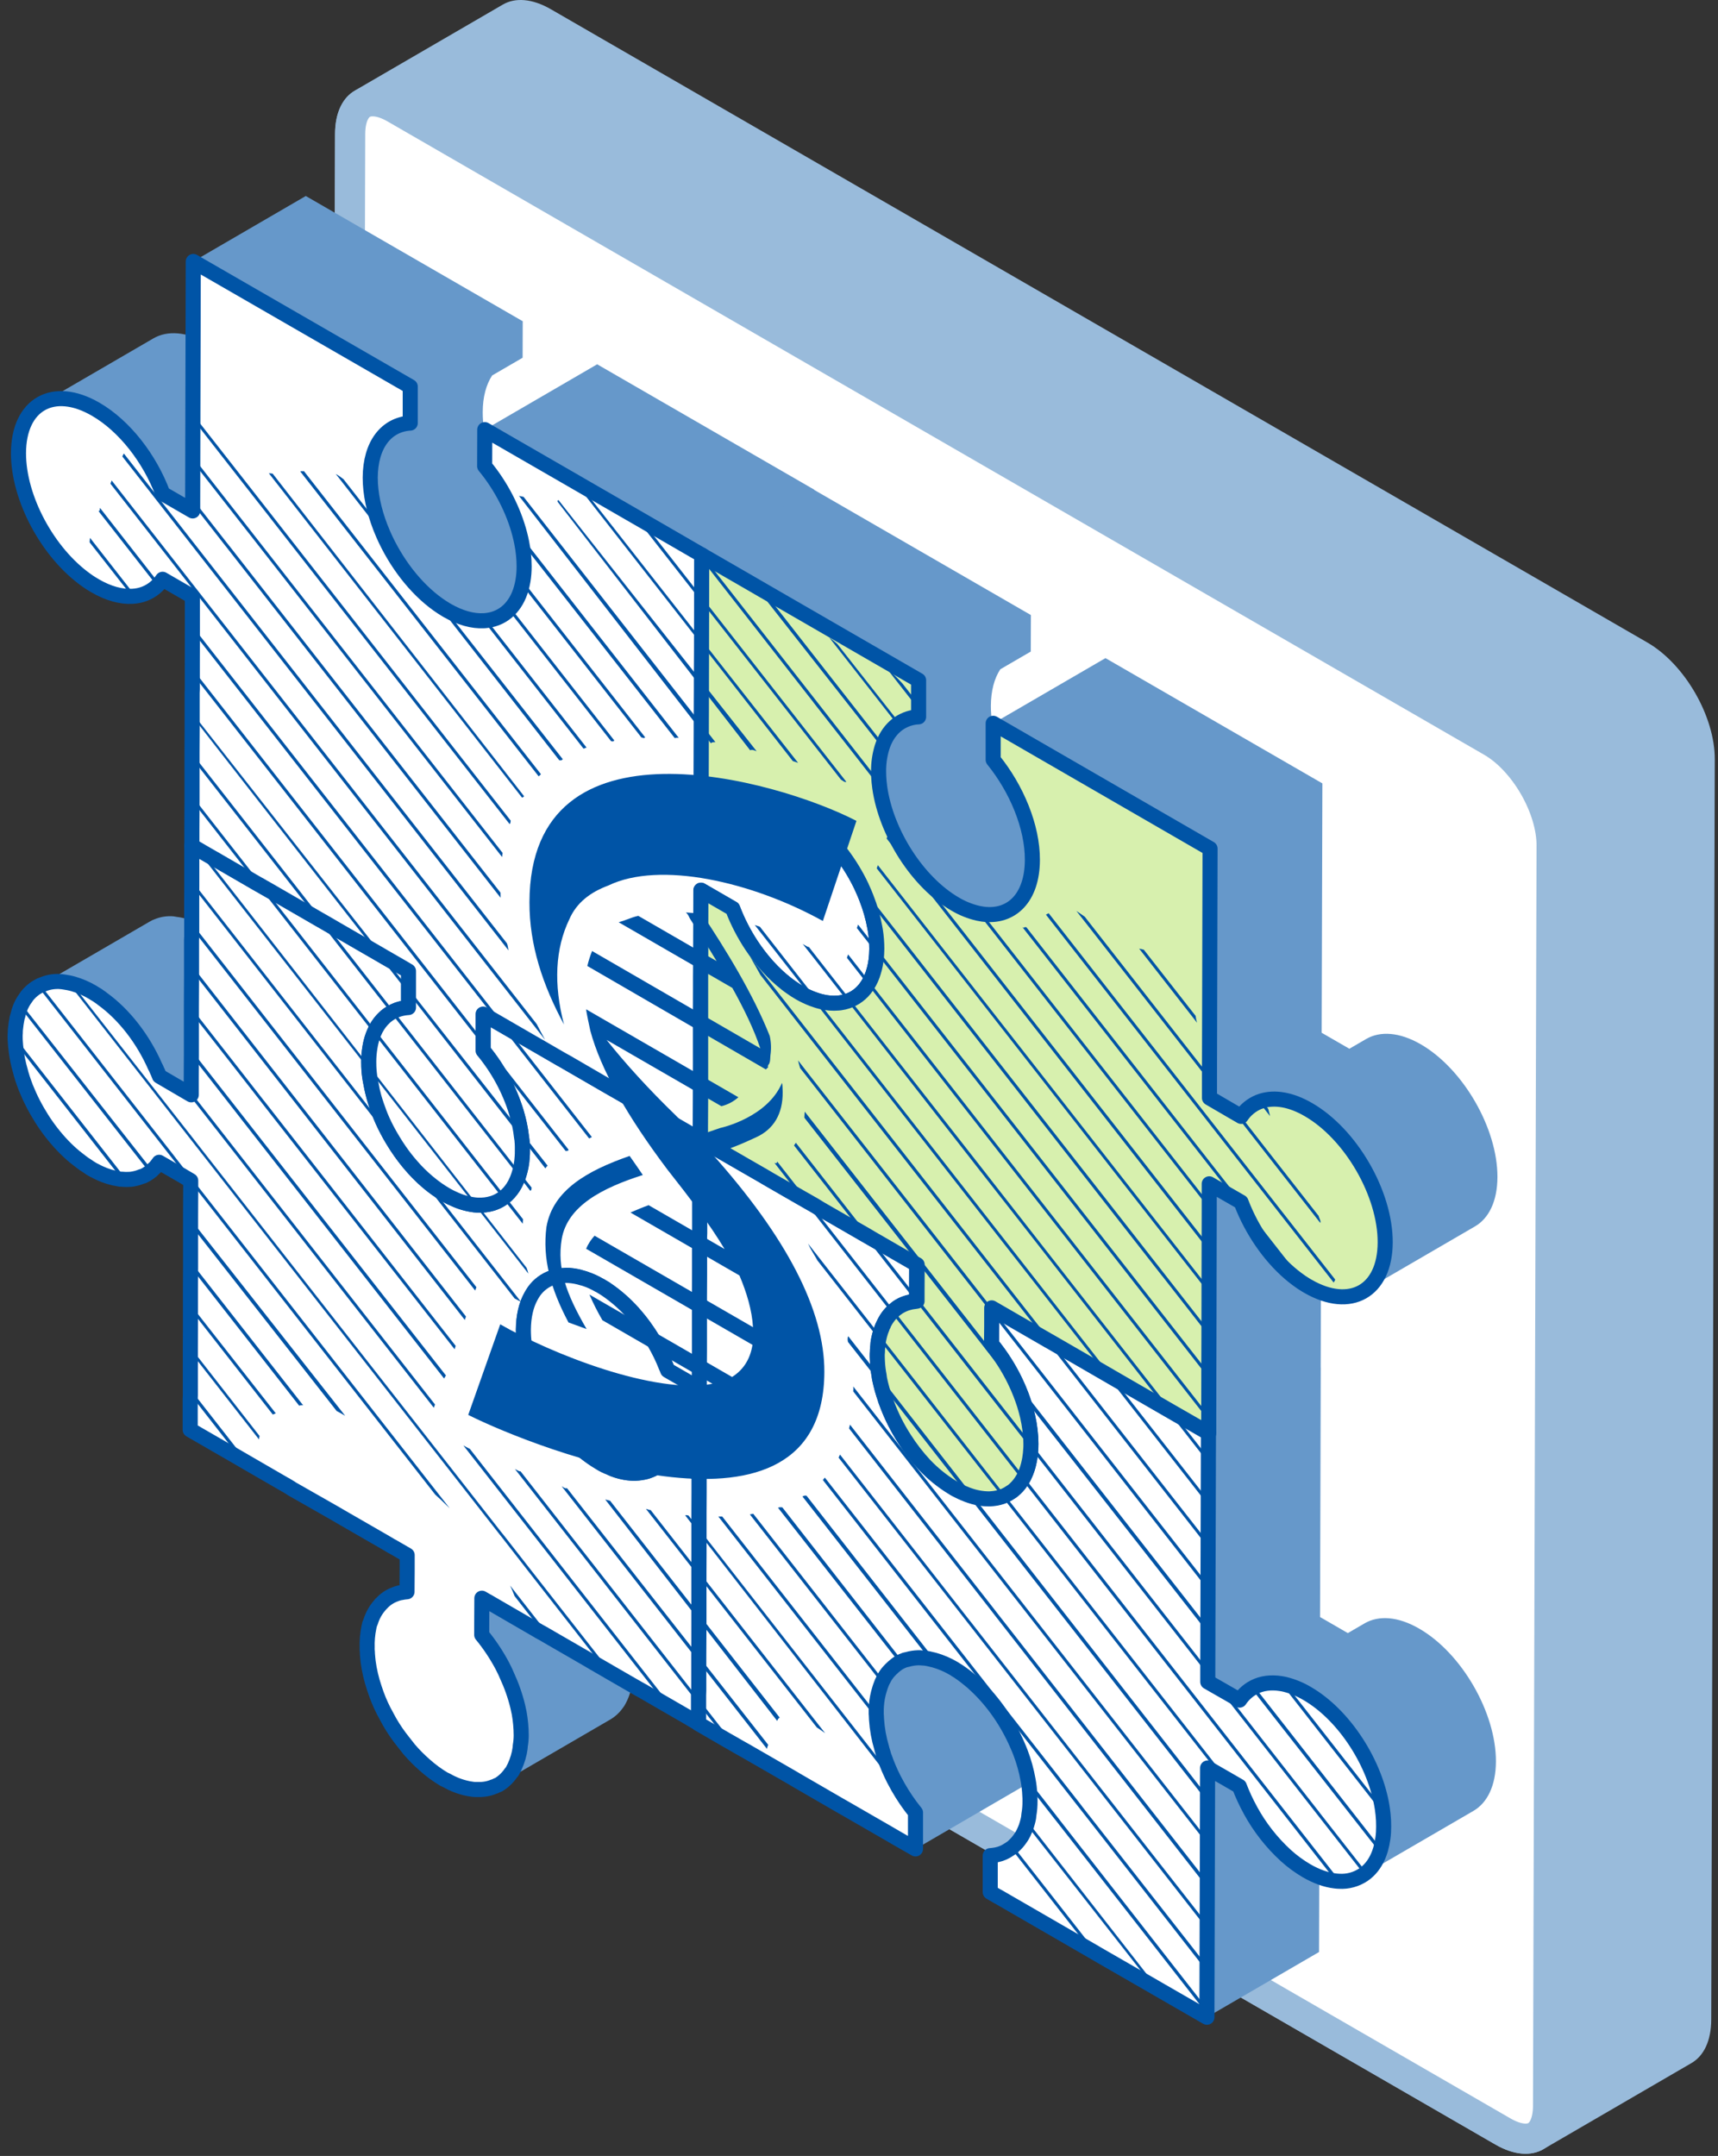
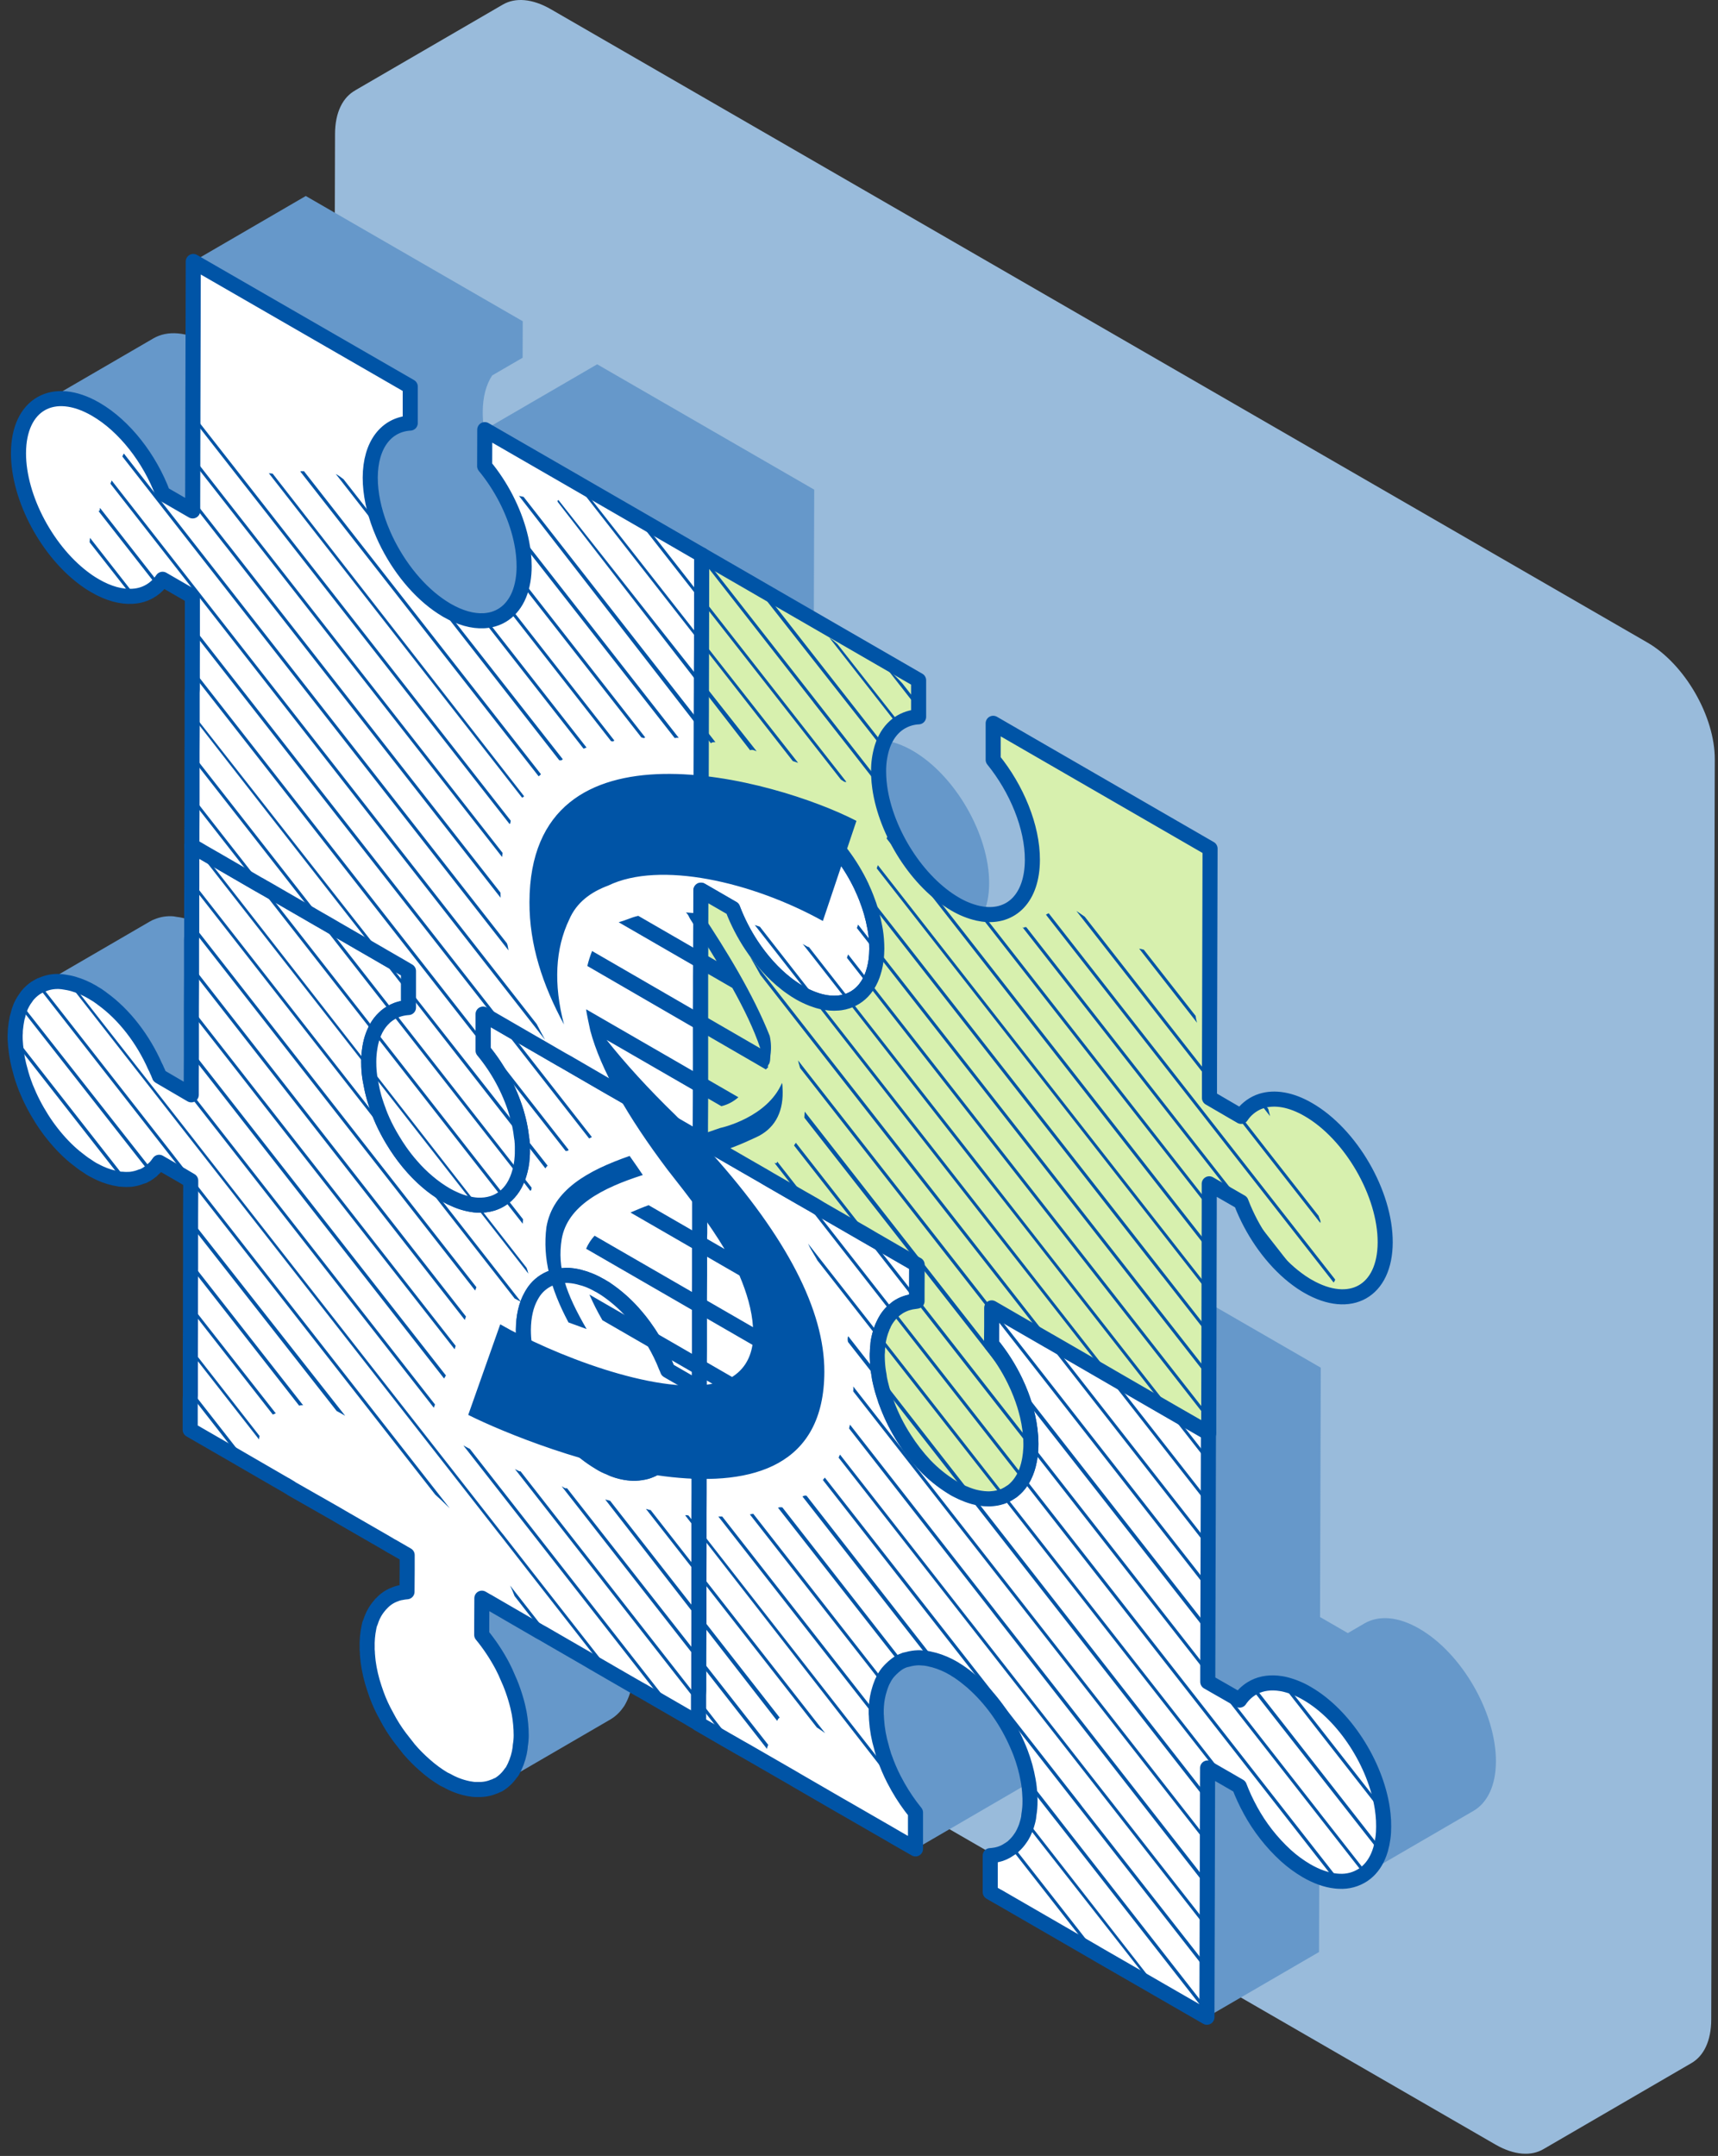
<svg xmlns="http://www.w3.org/2000/svg" width="114" height="143" viewBox="0 0 114 143" fill="none">
  <rect x="0" y="0" width="114" height="143" fill="#333333" stroke="none" />
  <path d="M109.315 42.618L36.559 0.616C35.312 -0.105 34.182 -0.172 33.365 0.304L23.539 6.011C23.558 5.999 23.578 5.989 23.6 5.981C22.757 6.432 22.233 7.442 22.231 8.892L21.996 92.49C21.988 95.337 23.99 98.806 26.468 100.231L99.223 142.237C100.478 142.962 101.614 143.023 102.428 142.54L102.462 142.52L112.243 136.836C113.049 136.367 113.548 135.375 113.551 133.958L113.786 50.361C113.795 47.519 111.793 44.049 109.315 42.618Z" fill="#99BBDB" />
-   <path d="M98.987 49.198L98.987 49.198C100.039 49.805 101.045 50.884 101.789 52.172C102.534 53.462 102.962 54.867 102.959 56.071L102.724 139.668C102.721 140.879 102.299 141.465 101.904 141.69C101.507 141.917 100.78 141.982 99.723 141.372L26.972 99.373C26.972 99.373 26.972 99.372 26.971 99.372C25.92 98.765 24.914 97.686 24.17 96.397C23.426 95.108 22.997 93.703 23 92.499C23 92.499 23 92.499 23 92.499L23.235 8.901L23.235 8.901C23.238 7.69 23.659 7.104 24.053 6.879C24.451 6.653 25.177 6.587 26.234 7.198C26.234 7.198 26.234 7.198 26.234 7.198L98.987 49.198Z" fill="white" stroke="#99BBDB" stroke-width="2" />
-   <path d="M29.56 79.241L29.749 79.343C31.093 80.061 32.3 80.107 33.188 79.594L40.64 75.263C39.756 75.776 38.55 75.73 37.202 75.012L37.012 74.911C35.664 74.131 34.45 72.832 33.527 71.305C32.813 70.124 32.283 68.8 32.063 67.515C31.965 67.044 31.917 66.565 31.918 66.085C31.918 65.087 32.142 64.275 32.53 63.675L34.572 62.489L34.58 60.069L20.179 51.754L12.727 56.085L27.127 64.4L27.121 66.481L25.951 67.164C25.037 67.695 24.468 68.818 24.468 70.419C24.467 70.898 24.515 71.376 24.613 71.846C24.832 73.131 25.362 74.455 26.076 75.636C26.996 77.163 28.209 78.462 29.56 79.241Z" fill="#6698CA" />
  <path d="M46.461 75.573L53.913 71.242L53.961 54.703L46.508 59.034L46.461 75.573Z" fill="#6698CA" />
-   <path d="M70.744 94.387C70.026 93.962 69.372 93.438 68.801 92.83C68.287 92.284 67.824 91.692 67.42 91.061C66.659 89.853 66.101 88.536 65.842 87.236C65.811 87.129 65.789 87.02 65.774 86.91C65.696 86.472 65.656 86.028 65.656 85.583C65.654 85.385 65.666 85.186 65.692 84.99C65.699 84.916 65.706 84.842 65.706 84.773C65.765 84.317 65.899 83.875 66.102 83.463L66.177 83.328C66.213 83.26 66.253 83.199 66.293 83.137L68.297 81.972L68.304 79.552L53.917 71.246L46.465 75.577L60.852 83.883L60.846 85.967L59.696 86.635C59.659 86.656 59.622 86.679 59.586 86.702L59.471 86.791C59.158 87.018 58.902 87.315 58.725 87.659L58.65 87.794C58.447 88.206 58.313 88.648 58.254 89.104C58.254 89.171 58.247 89.247 58.239 89.321C58.214 89.517 58.202 89.716 58.205 89.914C58.204 90.359 58.244 90.803 58.322 91.241C58.337 91.351 58.359 91.46 58.39 91.567C58.649 92.867 59.207 94.184 59.968 95.392C60.373 96.023 60.835 96.615 61.349 97.161C61.92 97.768 62.574 98.292 63.292 98.716C64.708 99.534 65.993 99.612 66.92 99.073L74.373 94.742C73.446 95.283 72.162 95.205 70.744 94.387Z" fill="#6698CA" />
  <path fill-rule="evenodd" clip-rule="evenodd" d="M14.064 61.791C15.67 62.892 17.032 64.696 17.851 66.645C17.911 66.781 17.965 66.914 18.019 67.053L20.133 68.288L12.68 72.619L10.566 71.384C10.513 71.246 10.459 71.111 10.398 70.976C9.578 69.021 8.218 67.22 6.612 66.122C6.505 66.045 6.395 65.973 6.281 65.908L6.119 65.807C5.464 65.428 4.843 65.213 4.275 65.146L4.079 65.11C3.641 65.07 3.199 65.138 2.793 65.308L2.651 65.366C2.6 65.392 2.55 65.418 2.501 65.446L9.944 61.121C9.996 61.091 10.05 61.062 10.104 61.035L10.246 60.977C10.652 60.807 11.093 60.739 11.531 60.78L11.728 60.815C12.295 60.879 12.917 61.097 13.572 61.476L13.733 61.577C13.847 61.642 13.958 61.714 14.064 61.791ZM9.715 77.9C9.978 77.743 10.211 77.541 10.404 77.303L10.563 77.09L18.015 72.759L17.86 72.972C17.667 73.21 17.433 73.412 17.17 73.569L9.715 77.9ZM33.67 101.412L33.813 101.363C34.023 101.296 34.241 101.258 34.462 101.248L27.009 105.579C26.789 105.588 26.571 105.627 26.36 105.694L26.218 105.743C26.086 105.793 25.958 105.853 25.836 105.923L33.288 101.593C33.41 101.522 33.538 101.462 33.67 101.412ZM40.75 106.132C40.368 105.413 39.917 104.733 39.401 104.103L39.409 101.676L31.956 106.007L31.949 108.434C32.465 109.064 32.916 109.744 33.297 110.463C33.411 110.676 33.519 110.894 33.614 111.111C34.225 112.421 34.573 113.803 34.569 115.082C34.569 115.413 34.536 115.743 34.471 116.067L34.444 116.261C34.356 116.692 34.196 117.104 33.972 117.482L33.885 117.6C33.67 117.911 33.39 118.173 33.065 118.369L40.518 114.038C40.843 113.842 41.122 113.58 41.338 113.269L41.426 113.149C41.65 112.771 41.81 112.359 41.898 111.928L41.926 111.734C41.99 111.41 42.023 111.08 42.023 110.749C42.027 109.468 41.679 108.088 41.067 106.778C40.972 106.561 40.864 106.343 40.75 106.132Z" fill="#6698CA" />
  <path d="M46.457 75.571V77.357V77.649L46.449 79.281V81.764L46.445 81.869L46.438 82.018V84.513L46.427 85.973V86.193V86.376V89.052V89.338V89.537L46.423 90.076L46.418 90.917V92.098L46.021 91.868L45.847 91.766L45.586 91.614L45.582 91.61L44.485 90.977H44.472L44.313 90.882C44.281 90.797 44.249 90.722 44.208 90.639V90.629C44.096 90.344 43.972 90.064 43.836 89.787C43.537 89.173 43.184 88.587 42.783 88.034L42.779 88.026C42.757 87.995 42.733 87.964 42.712 87.932C42.558 87.722 42.397 87.519 42.232 87.325L42.217 87.308C41.629 86.606 40.945 85.991 40.183 85.483L40.172 85.47C40.065 85.418 39.97 85.354 39.866 85.292C39.84 85.273 39.811 85.259 39.78 85.249C39.636 85.163 39.486 85.085 39.333 85.017C39.261 84.985 39.191 84.955 39.122 84.931C39.053 84.907 39.002 84.887 38.944 84.867C38.86 84.826 38.772 84.795 38.681 84.773C38.385 84.674 38.078 84.614 37.766 84.595C37.721 84.595 37.678 84.595 37.632 84.595H37.621C37.561 84.594 37.5 84.597 37.441 84.606H37.433C37.4 84.606 37.368 84.608 37.336 84.61C37.275 84.614 37.215 84.623 37.156 84.638L36.976 84.649C36.813 84.684 36.654 84.735 36.5 84.801C36.017 85.009 35.613 85.367 35.347 85.821C35.314 85.864 35.286 85.911 35.263 85.96C34.926 86.53 34.745 87.291 34.735 88.212C34.735 88.363 34.74 88.515 34.749 88.669C34.871 90.594 35.746 92.715 37.008 94.418C37.31 94.824 37.639 95.209 37.992 95.571C38.52 96.114 39.117 96.587 39.767 96.976H39.779C39.791 96.99 39.805 97 39.821 97.008C39.893 97.054 39.965 97.096 40.034 97.134H40.037C40.078 97.157 40.12 97.178 40.16 97.198H40.171C40.277 97.255 40.386 97.304 40.499 97.346C40.593 97.389 40.687 97.421 40.783 97.462C41.078 97.573 41.384 97.649 41.696 97.689C41.741 97.693 41.787 97.7 41.831 97.702C41.948 97.711 42.064 97.712 42.181 97.706C42.245 97.708 42.309 97.705 42.372 97.696H42.393L42.501 97.673L42.552 97.663C42.656 97.652 42.76 97.634 42.862 97.609C42.898 97.599 42.933 97.59 42.968 97.578C43.205 97.505 43.431 97.399 43.637 97.262L43.659 97.252L43.745 97.173L43.775 97.145C43.785 97.134 43.796 97.125 43.806 97.115C43.816 97.105 43.821 97.102 43.827 97.096C44.008 96.947 44.165 96.771 44.293 96.574L44.692 96.804H44.696L44.955 96.955L45.542 97.292L45.901 97.502H45.911L46.397 97.787V98.393V98.798V98.98L46.389 100.367V103.077L46.383 104.276V104.601V105.14V107.763L46.373 109.814V112.129L46.361 112.436V114.318L46.141 114.191L45.749 113.96L45.737 113.95L44.632 113.312L44.165 113.042L42.749 112.224L42.738 112.214L42.357 112.004L40.626 111.007L40.163 110.737L39.439 110.32L39.417 110.308L39.028 110.077L36.601 108.675L36.138 108.406L36.08 108.371L35.73 108.18L35.719 108.17L32.728 106.436L32.346 106.213H32.336L31.975 106.004L31.965 107.824V108.436C32.482 109.066 32.935 109.746 33.319 110.465C33.425 110.678 33.542 110.898 33.626 111.111C33.937 111.775 34.182 112.47 34.356 113.183C34.386 113.331 34.419 113.47 34.45 113.618C34.537 114.103 34.582 114.595 34.585 115.088C34.585 115.324 34.565 115.561 34.523 115.794C34.521 115.869 34.514 115.944 34.501 116.018V116.028C34.501 116.04 34.491 116.05 34.491 116.072L34.459 116.259C34.368 116.682 34.215 117.089 34.004 117.466C34.004 117.478 33.994 117.478 33.994 117.488L33.897 117.603C33.684 117.916 33.407 118.179 33.083 118.375L32.948 118.428C32.938 118.428 32.938 118.439 32.927 118.439C32.879 118.47 32.825 118.492 32.769 118.503C32.442 118.641 32.088 118.705 31.734 118.692H31.527C31.436 118.691 31.344 118.681 31.254 118.661C31.172 118.652 31.09 118.638 31.01 118.619C30.535 118.518 30.078 118.343 29.657 118.101L29.455 118.006C28.999 117.733 28.57 117.417 28.174 117.062C27.808 116.742 27.466 116.396 27.149 116.027L26.546 115.257C26.211 114.813 25.914 114.342 25.657 113.849L25.647 113.827C25.384 113.364 25.161 112.879 24.98 112.378C24.929 112.231 24.875 112.083 24.832 111.946C24.643 111.382 24.507 110.801 24.428 110.212C24.418 110.115 24.407 110.01 24.397 109.906V109.895C24.385 109.777 24.375 109.662 24.375 109.546C24.361 109.462 24.358 109.376 24.364 109.291C24.349 108.837 24.388 108.384 24.48 107.939C24.491 107.864 24.513 107.804 24.523 107.737C24.534 107.727 24.534 107.727 24.534 107.715L24.601 107.547C24.721 107.157 24.922 106.797 25.19 106.489L25.287 106.37C25.295 106.362 25.295 106.362 25.306 106.362C25.554 106.084 25.867 105.873 26.217 105.747L26.352 105.695C26.363 105.695 26.384 105.685 26.394 105.685C26.45 105.665 26.506 105.651 26.564 105.642H26.576C26.718 105.609 26.862 105.588 27.008 105.577L27.018 104.139V103.145L26.014 102.565H26.003L25.591 102.32L22.641 100.62L22.259 100.396L19.33 98.728L19.308 98.706L18.94 98.483H18.93L16.493 97.072L15.995 96.783L15.919 96.739L15.571 96.537L12.621 94.836V92.773L12.632 92.541V90.171V89.643V89.363L12.638 88.088V85.479L12.646 84.022V83.667V80.803L12.655 78.72V78.309L12.53 78.234L12.423 78.172L12.064 77.959L10.56 77.092L10.402 77.304C10.322 77.406 10.23 77.499 10.127 77.579C10.121 77.59 10.113 77.602 10.104 77.612C10.079 77.642 10.047 77.667 10.012 77.685C9.986 77.709 9.958 77.731 9.93 77.752C9.801 77.85 9.662 77.934 9.515 78.002L9.367 78.044C9.184 78.12 8.992 78.173 8.795 78.203C8.733 78.215 8.67 78.222 8.607 78.224C8.539 78.228 8.47 78.23 8.4 78.23C8.304 78.231 8.208 78.226 8.113 78.216H8.089C8.017 78.219 7.946 78.212 7.876 78.194C7.453 78.127 7.041 78.003 6.651 77.825C6.533 77.772 6.427 77.719 6.314 77.657C6.237 77.622 6.162 77.582 6.09 77.539C5.985 77.476 5.888 77.412 5.784 77.337C5.64 77.251 5.502 77.155 5.372 77.051C5.237 76.951 5.102 76.846 4.967 76.736C4.691 76.507 4.429 76.263 4.181 76.004C3.65 75.449 3.176 74.841 2.765 74.191C2.563 73.87 2.371 73.539 2.198 73.202C2.106 73.024 2.019 72.845 1.937 72.662C1.855 72.48 1.789 72.313 1.714 72.143C1.63 71.921 1.544 71.689 1.472 71.466V71.456C1.428 71.321 1.386 71.181 1.354 71.044C1.202 70.529 1.1 70.001 1.048 69.467C1.035 69.376 1.027 69.285 1.025 69.193C1.025 69.173 1.021 69.154 1.019 69.136C1.008 69.015 1.003 68.894 1.004 68.772V68.728C1.003 68.653 1.006 68.579 1.015 68.505C1.013 68.424 1.017 68.343 1.025 68.263C1.049 68.017 1.085 67.774 1.133 67.532L1.185 67.352C1.225 67.165 1.282 66.982 1.356 66.805C1.372 66.764 1.389 66.724 1.408 66.685C1.425 66.657 1.44 66.628 1.454 66.598C1.466 66.574 1.478 66.55 1.49 66.526C1.554 66.404 1.629 66.288 1.714 66.179L1.799 66.051C1.96 65.853 2.148 65.679 2.359 65.535C2.402 65.513 2.444 65.481 2.485 65.461C2.501 65.451 2.517 65.441 2.535 65.432C2.575 65.409 2.618 65.386 2.655 65.364L2.722 65.339L2.802 65.31C3.126 65.168 3.476 65.096 3.829 65.098C3.897 65.096 3.964 65.1 4.031 65.109H4.083L4.286 65.14C4.374 65.153 4.463 65.167 4.555 65.186C4.659 65.206 4.765 65.233 4.872 65.263C5.311 65.392 5.733 65.574 6.128 65.806L6.296 65.912C6.307 65.922 6.328 65.922 6.339 65.934C6.438 65.991 6.533 66.055 6.624 66.125C6.679 66.159 6.732 66.198 6.782 66.241C8.253 67.299 9.5 68.937 10.292 70.734C10.336 70.812 10.375 70.894 10.408 70.978C10.465 71.091 10.515 71.207 10.558 71.327C10.563 71.345 10.569 71.362 10.578 71.379L10.609 71.4L10.991 71.623L12.461 72.482L12.692 72.617V71.454L12.7 69.966V69.629V69.414V66.781L12.71 64.72V62.371L12.721 62.107V59.758L12.726 58.693V58.393V57.698V56.09L12.982 56.236L13.386 56.47L13.774 56.692L14.153 56.916L17.022 58.568L17.125 58.627L17.474 58.829L17.506 58.847L19.735 60.129L19.994 60.278L20.466 60.548L20.794 60.739L21.018 60.869L21.49 61.139L21.983 61.426L22.249 61.58L23.842 62.512L24.251 62.747L24.517 62.901L25.007 63.183L25.443 63.435L26.493 64.042L26.757 64.194L27.128 64.407V64.668V64.852L27.124 65.579V65.895V66.233V66.421V66.831C26.895 66.843 26.668 66.885 26.45 66.955C26.41 66.965 26.373 66.98 26.336 66.993C26.268 67.019 26.201 67.048 26.133 67.081C26.071 67.11 26.01 67.143 25.951 67.178C25.822 67.253 25.701 67.339 25.589 67.435C25.56 67.459 25.533 67.484 25.508 67.511C25.291 67.716 25.108 67.956 24.968 68.219C24.95 68.252 24.931 68.287 24.912 68.328C24.912 68.328 24.912 68.333 24.912 68.335C24.879 68.402 24.848 68.469 24.819 68.537C24.71 68.789 24.627 69.052 24.572 69.321C24.561 69.372 24.551 69.424 24.544 69.477C24.491 69.789 24.465 70.105 24.465 70.421C24.465 70.507 24.465 70.594 24.471 70.68C24.471 70.702 24.471 70.723 24.471 70.747C24.471 70.818 24.475 70.882 24.481 70.955C24.502 71.257 24.545 71.556 24.61 71.851C24.67 72.185 24.748 72.516 24.844 72.842C24.867 72.928 24.892 73.01 24.921 73.095C24.976 73.275 25.041 73.455 25.107 73.635C25.288 74.123 25.502 74.599 25.746 75.058C25.849 75.252 25.956 75.443 26.069 75.631C26.706 76.683 27.473 77.624 28.328 78.361C28.709 78.692 29.12 78.985 29.556 79.238L29.748 79.342C29.782 79.362 29.815 79.381 29.848 79.398C29.907 79.43 29.969 79.457 30.033 79.479C30.041 79.484 30.05 79.487 30.058 79.49C30.507 79.71 30.989 79.852 31.485 79.912C31.543 79.919 31.599 79.925 31.657 79.927H31.686C32.01 79.947 32.335 79.912 32.647 79.822L32.782 79.776C32.984 79.703 33.176 79.603 33.352 79.48C33.407 79.44 33.46 79.399 33.512 79.356H33.516C33.546 79.332 33.574 79.306 33.602 79.282C33.82 79.08 34.005 78.844 34.15 78.584C34.168 78.549 34.189 78.516 34.208 78.475C34.285 78.325 34.351 78.17 34.406 78.011C34.432 77.934 34.457 77.854 34.48 77.773C34.499 77.706 34.516 77.638 34.532 77.571L34.544 77.513C34.558 77.466 34.569 77.418 34.577 77.37C34.617 77.164 34.642 76.956 34.65 76.746C34.668 76.606 34.675 76.465 34.671 76.324C34.671 76.245 34.671 76.167 34.666 76.088C34.666 76.021 34.663 75.949 34.656 75.878C34.652 75.834 34.645 75.788 34.639 75.743V75.722C34.637 75.676 34.63 75.631 34.617 75.587V75.565C34.617 75.543 34.613 75.521 34.611 75.498C34.595 75.354 34.577 75.209 34.553 75.064C34.502 74.74 34.435 74.419 34.35 74.102C34.325 74.007 34.299 73.914 34.271 73.817C33.818 72.305 33.069 70.899 32.067 69.68V67.259L33.084 67.848L33.272 67.957L33.522 68.101L33.556 68.12L35.511 69.252L35.719 69.371L37.206 70.231H37.217L37.588 70.451L37.598 70.462L37.783 70.566L38.042 70.717L40.026 71.859L40.289 72.011L40.559 72.165H40.57L40.778 72.286L40.951 72.387L43.191 73.678L43.902 74.09L43.959 74.124L44.292 74.322H44.303L46.457 75.571Z" fill="white" stroke="#0054A6" stroke-linejoin="round" />
  <path fill-rule="evenodd" clip-rule="evenodd" d="M32.032 27.343C32.022 30.57 34.304 34.521 37.125 36.151C38.537 36.969 39.822 37.044 40.748 36.508L33.295 40.839C32.368 41.379 31.087 41.304 29.671 40.489C26.849 38.859 24.568 34.908 24.577 31.681C24.581 30.07 25.152 28.938 26.069 28.405L27.226 27.731L27.232 25.641L12.838 17.331L20.291 13L34.686 21.307L34.679 23.728L32.657 24.903C32.261 25.507 32.032 26.332 32.032 27.343ZM10.177 22.445C11.104 21.906 12.39 21.983 13.805 22.802C15.729 23.91 17.401 26.095 18.267 28.407L20.245 29.55L12.792 33.88L10.814 32.738C9.948 30.428 8.277 28.243 6.353 27.132C4.937 26.315 3.653 26.236 2.727 26.774L10.177 22.445ZM60.557 49.791C59.141 48.973 57.86 48.896 56.932 49.434L55.815 50.084L53.98 49.024L54.028 32.477L39.626 24.163L32.174 28.494L46.574 36.808L46.526 53.355L48.633 54.568L50.594 53.428C51.336 53.374 52.191 53.592 53.105 54.119C55.926 55.749 58.194 59.676 58.184 62.919C58.18 64.532 57.613 65.666 56.697 66.199L64.15 61.868C65.065 61.335 65.633 60.201 65.637 58.588C65.644 55.348 63.378 51.421 60.557 49.791ZM17.411 34.879L9.959 39.21C10.296 39.012 10.583 38.74 10.799 38.414L18.251 34.083C18.035 34.409 17.748 34.681 17.411 34.879Z" fill="#6698CA" />
  <path d="M58.183 62.916V62.926C58.183 63.033 58.179 63.137 58.172 63.241V63.245C58.172 63.303 58.169 63.355 58.161 63.411C58.135 63.793 58.062 64.17 57.947 64.534C57.932 64.577 57.92 64.62 57.902 64.66C57.845 64.823 57.776 64.98 57.695 65.132C57.661 65.196 57.628 65.258 57.587 65.317C57.547 65.376 57.505 65.445 57.461 65.504C57.437 65.535 57.415 65.565 57.393 65.595C57.213 65.821 56.995 66.014 56.75 66.166C56.718 66.188 56.685 66.207 56.651 66.225C56.581 66.264 56.508 66.3 56.433 66.332C56.366 66.36 56.304 66.385 56.238 66.408C56.091 66.457 55.94 66.492 55.786 66.514C55.744 66.521 55.704 66.527 55.658 66.531C55.267 66.567 54.872 66.535 54.491 66.436C54.433 66.421 54.373 66.407 54.313 66.388C54.298 66.384 54.282 66.379 54.266 66.374C54.152 66.34 54.036 66.301 53.918 66.255C53.625 66.143 53.342 66.008 53.072 65.85C52.888 65.744 52.708 65.628 52.528 65.501C52.414 65.424 52.302 65.341 52.19 65.254C51.32 64.579 50.53 63.695 49.874 62.705C49.367 61.938 48.946 61.117 48.621 60.257L46.517 59.04L46.512 60.518L46.508 62.078V62.132L46.505 63.059V63.302L46.501 64.153V64.26L46.498 64.815V65.355V65.589L46.493 66.458L46.489 67.118V67.191V67.703V70.304V70.531L46.486 71.279L46.481 72.387V72.747L46.469 74.688V75.58L44.365 74.367L44.006 74.161L43.975 74.144L43.233 73.717L41.022 72.441L40.839 72.337L40.63 72.219L40.352 72.057L40.087 71.904L38.078 70.737L37.815 70.585L37.651 70.488L37.269 70.278L35.773 69.411L35.566 69.293L33.611 68.162L33.578 68.143L33.329 67.998L33.138 67.888L32.055 67.262V69.684C33.051 70.886 33.801 72.272 34.262 73.763V73.767C34.291 73.862 34.318 73.956 34.341 74.05C34.431 74.37 34.502 74.695 34.554 75.023C34.577 75.168 34.596 75.312 34.612 75.457V75.467C34.633 75.55 34.644 75.635 34.644 75.72V75.731C34.652 75.751 34.656 75.773 34.654 75.795C34.654 75.81 34.654 75.824 34.654 75.836C34.66 75.906 34.662 75.975 34.662 76.042C34.662 76.133 34.662 76.225 34.662 76.323C34.662 76.457 34.662 76.588 34.65 76.727C34.639 76.931 34.614 77.133 34.576 77.334C34.569 77.383 34.559 77.431 34.546 77.479C34.537 77.524 34.526 77.569 34.513 77.614C34.503 77.657 34.492 77.7 34.48 77.742C34.459 77.825 34.435 77.904 34.408 77.982C34.355 78.143 34.29 78.3 34.213 78.451C34.196 78.488 34.177 78.526 34.157 78.561C34.017 78.824 33.835 79.063 33.618 79.268C33.59 79.293 33.562 79.319 33.534 79.343C33.534 79.343 33.534 79.346 33.53 79.347C33.478 79.391 33.425 79.433 33.371 79.471C33.197 79.595 33.007 79.696 32.806 79.771C32.761 79.788 32.716 79.803 32.671 79.817C32.362 79.911 32.04 79.95 31.717 79.934H31.687C31.632 79.934 31.576 79.928 31.52 79.922C31.031 79.865 30.555 79.728 30.11 79.517C30.11 79.517 30.104 79.517 30.102 79.513C30.035 79.483 29.967 79.449 29.892 79.415C29.808 79.372 29.722 79.325 29.637 79.28C29.196 79.026 28.78 78.733 28.392 78.404C28.001 78.073 27.635 77.713 27.3 77.325C27.036 77.024 26.789 76.709 26.558 76.381L26.553 76.374C26.381 76.128 26.216 75.874 26.061 75.613C25.926 75.392 25.797 75.165 25.677 74.936C25.469 74.543 25.287 74.138 25.131 73.722V73.711C25.044 73.486 24.965 73.257 24.891 73.025C24.865 72.944 24.841 72.86 24.816 72.776C24.734 72.479 24.666 72.178 24.614 71.874C24.549 71.56 24.506 71.242 24.484 70.922C24.48 70.85 24.475 70.782 24.473 70.713C24.473 70.691 24.473 70.669 24.473 70.646C24.473 70.572 24.469 70.499 24.469 70.425C24.469 70.099 24.497 69.774 24.552 69.453C24.562 69.399 24.57 69.348 24.58 69.296C24.631 69.027 24.709 68.764 24.814 68.512C24.842 68.445 24.874 68.377 24.907 68.31L24.91 68.304C24.927 68.266 24.946 68.23 24.968 68.195C25.109 67.933 25.293 67.695 25.512 67.493C25.538 67.464 25.566 67.438 25.596 67.415C25.708 67.32 25.829 67.236 25.956 67.164C26.016 67.129 26.078 67.096 26.141 67.067C26.205 67.037 26.276 67.007 26.343 66.982L26.457 66.943C26.668 66.879 26.885 66.84 27.105 66.827V66.376V66.187V65.85V65.535V64.807V64.624V64.408L26.806 64.23L26.543 64.077L25.49 63.47L25.053 63.215L24.563 62.932L24.293 62.777L23.86 62.527L22.3 61.627L22.037 61.472L21.543 61.187L21.071 60.917L20.857 60.793L20.529 60.602L20.048 60.324L19.788 60.174L17.57 58.893H17.559L17.522 58.87L17.201 58.682H17.189L17.079 58.618L14.217 56.958L14.197 56.948L13.828 56.736L13.435 56.51L13.031 56.273L12.732 56.101V55.066L12.742 53.06V50.258V49.929L12.75 48.318V45.951L12.761 45.706V45.696V44.645V44.315L12.765 41.832V41.499V39.564L10.788 38.422C10.722 38.519 10.649 38.611 10.572 38.699C10.526 38.752 10.479 38.802 10.429 38.849C10.043 39.223 9.547 39.462 9.013 39.53C8.934 39.541 8.854 39.548 8.773 39.552C8.043 39.592 7.205 39.372 6.314 38.856C6.226 38.806 6.14 38.754 6.054 38.698C5.943 38.631 5.833 38.555 5.725 38.477C3.189 36.675 1.22 33.065 1.227 30.05C1.238 26.814 3.532 25.513 6.346 27.142C8.27 28.252 9.942 30.43 10.807 32.745L12.786 33.888V33.406V33.077L12.792 30.597V30.27L12.799 27.78V27.455L12.825 17.343L27.222 25.642V28.061C25.648 28.157 24.578 29.47 24.567 31.678C24.567 32.734 24.81 33.865 25.236 34.967C25.298 35.128 25.364 35.286 25.433 35.445C26.242 37.294 27.551 39.018 29.066 40.097C29.236 40.218 29.412 40.332 29.588 40.438C29.613 40.454 29.637 40.468 29.663 40.483C30.546 40.991 31.378 41.21 32.102 41.172C32.182 41.169 32.262 41.161 32.341 41.149C32.875 41.084 33.373 40.848 33.761 40.475C33.81 40.429 33.857 40.38 33.902 40.328C34.25 39.938 34.509 39.42 34.649 38.788C34.669 38.703 34.687 38.617 34.701 38.528C34.754 38.211 34.78 37.89 34.779 37.568C34.777 37.032 34.722 36.498 34.614 35.974C34.579 35.797 34.538 35.619 34.492 35.441C34.079 33.842 33.244 32.229 32.16 30.918L32.168 28.497L38.089 31.911L38.465 32.129L42.105 34.23L42.572 34.499L46.127 36.556L46.573 36.812V37.124L46.565 39.606V39.933L46.557 42.444V42.745L46.549 45.187V45.592L46.545 46.782V47.028L46.541 48.032V48.361V48.48V48.543L46.537 49.931V50.118L46.533 51.312V51.696L46.527 53.08V53.36L46.647 53.428H46.651L46.933 53.592L48.63 54.573C48.655 54.537 48.68 54.506 48.703 54.469C48.727 54.432 48.748 54.409 48.771 54.38C48.95 54.151 49.169 53.955 49.416 53.801C49.448 53.779 49.482 53.76 49.517 53.743C49.783 53.592 50.076 53.493 50.38 53.451C50.422 53.444 50.466 53.438 50.509 53.436C50.893 53.399 51.281 53.428 51.655 53.523C51.722 53.538 51.79 53.556 51.857 53.577C52.291 53.706 52.708 53.888 53.099 54.117C53.28 54.221 53.462 54.337 53.638 54.462C53.728 54.522 53.817 54.586 53.904 54.655C54.657 55.236 55.326 55.919 55.891 56.684C56.388 57.346 56.817 58.057 57.172 58.805V58.81C57.234 58.945 57.296 59.079 57.354 59.214L57.409 59.344C57.436 59.411 57.463 59.479 57.491 59.546V59.55C57.739 60.179 57.926 60.831 58.046 61.497C58.061 61.565 58.072 61.632 58.083 61.699C58.148 62.102 58.181 62.509 58.183 62.916Z" fill="white" stroke="#0054A6" stroke-linejoin="round" />
  <path fill-rule="evenodd" clip-rule="evenodd" d="M90.552 107.671C91.481 107.133 92.761 107.205 94.177 108.025C96.999 109.653 99.273 113.601 99.264 116.83C99.259 118.443 98.69 119.578 97.773 120.111L90.32 124.442C91.238 123.909 91.807 122.774 91.811 121.161C91.82 117.934 89.546 113.986 86.724 112.357C85.809 111.828 84.95 111.613 84.209 111.67L82.254 112.806L80.138 111.584L80.187 95.045L65.801 86.739L73.253 82.408L87.64 90.714L87.593 107.253L89.438 108.319L90.552 107.671ZM68.201 115.888L68.195 118.308L60.742 122.642L60.749 120.222C59.853 119.128 59.154 117.887 58.683 116.554C58.653 116.467 58.623 116.373 58.593 116.279L58.593 116.279L58.592 116.279C58.576 116.227 58.559 116.175 58.542 116.124C58.311 115.376 58.177 114.601 58.143 113.819C58.137 113.737 58.137 113.652 58.137 113.566C58.131 113.046 58.206 112.529 58.358 112.031L58.413 111.869C58.53 111.477 58.734 111.117 59.011 110.815L59.113 110.703C59.267 110.542 59.443 110.403 59.636 110.291L67.088 105.96C66.895 106.072 66.719 106.211 66.565 106.372L66.463 106.484C66.187 106.786 65.983 107.146 65.865 107.538L65.811 107.7C65.658 108.198 65.584 108.715 65.59 109.235V109.236C65.59 109.321 65.59 109.406 65.596 109.488C65.629 110.27 65.764 111.045 65.995 111.793C66.009 111.837 66.023 111.881 66.038 111.925L66.038 111.925C66.07 112.027 66.103 112.13 66.136 112.224C66.607 113.556 67.306 114.795 68.201 115.888ZM74.163 118.479L74.348 118.371L74.364 118.363L74.166 118.479C74.171 118.476 74.175 118.474 74.18 118.472C74.183 118.471 74.185 118.47 74.188 118.469L74.188 118.469C74.199 118.464 74.21 118.459 74.221 118.453L66.769 122.784C66.438 122.96 66.073 123.059 65.699 123.075L73.152 118.744C73.504 118.728 73.848 118.637 74.163 118.479ZM80.074 133.802L87.527 129.471L87.574 112.932L80.121 117.263L80.074 133.802Z" fill="#6698CA" />
  <path d="M91.814 121.153C91.818 121.662 91.75 122.169 91.612 122.659C91.588 122.743 91.561 122.824 91.532 122.902C91.33 123.464 91.022 123.909 90.631 124.224C90.579 124.267 90.525 124.308 90.468 124.345C89.993 124.662 89.427 124.815 88.856 124.779C88.767 124.776 88.676 124.769 88.587 124.757C88.003 124.69 87.366 124.467 86.699 124.083C86.206 123.794 85.745 123.455 85.322 123.072C84.377 122.206 83.583 121.19 82.97 120.065V120.061C82.689 119.552 82.444 119.024 82.238 118.481L81.318 117.948L80.846 117.678L80.132 117.265L80.126 119.22V119.576L80.119 122.059V122.386L80.111 124.88V125.256L80.103 127.676V128L80.095 130.461V130.814L80.088 133.28V133.621V133.798L76.817 131.914L76.335 131.635L72.897 129.656L72.782 129.589L72.518 129.433L72.304 129.31L69.558 127.722L69.188 127.509L66.226 125.797H66.216L65.815 125.564L65.708 125.5V123.079H65.718C65.782 123.076 65.846 123.07 65.909 123.059C66.214 123.028 66.51 122.934 66.777 122.783L66.912 122.698C66.962 122.67 67.01 122.636 67.06 122.603C67.084 122.586 67.11 122.568 67.135 122.551C67.161 122.535 67.193 122.506 67.222 122.48C67.234 122.469 67.248 122.457 67.261 122.444C67.434 122.288 67.587 122.111 67.716 121.916L67.802 121.789C67.887 121.647 67.961 121.499 68.022 121.345C68.043 121.283 68.076 121.218 68.097 121.154L68.109 121.116C68.137 121.031 68.162 120.946 68.185 120.859C68.208 120.772 68.235 120.666 68.253 120.563L68.274 120.36C68.326 120.064 68.35 119.763 68.347 119.462V119.431C68.347 119.325 68.347 119.228 68.337 119.124C68.33 118.93 68.316 118.733 68.292 118.536C68.275 118.387 68.254 118.237 68.225 118.086C68.115 117.463 67.947 116.851 67.721 116.259C67.647 116.068 67.574 115.888 67.488 115.698C66.854 114.239 65.912 112.866 64.791 111.818C64.615 111.644 64.428 111.482 64.232 111.331C64.092 111.216 63.955 111.108 63.818 111.013C63.679 110.911 63.535 110.816 63.386 110.729C63.349 110.7 63.309 110.675 63.268 110.654C62.87 110.42 62.444 110.237 62 110.111C61.946 110.097 61.894 110.084 61.841 110.073C61.767 110.053 61.7 110.035 61.635 110.024L61.609 110.019C61.463 109.986 61.313 109.968 61.163 109.966C61.083 109.957 61.002 109.953 60.921 109.955C60.685 109.963 60.451 109.999 60.223 110.063L60.043 110.103C59.976 110.125 59.91 110.151 59.846 110.181C59.779 110.215 59.706 110.249 59.64 110.29L59.599 110.315C59.557 110.347 59.505 110.382 59.465 110.411C59.345 110.502 59.232 110.6 59.127 110.707L59.023 110.813C58.857 110.986 58.721 111.186 58.618 111.403L58.594 111.445C58.572 111.484 58.553 111.524 58.535 111.565C58.522 111.593 58.51 111.623 58.498 111.653C58.467 111.724 58.44 111.796 58.417 111.87L58.366 112.029C58.251 112.389 58.18 112.762 58.155 113.139V113.15C58.155 113.234 58.143 113.308 58.143 113.392V113.562C58.143 113.604 58.143 113.645 58.143 113.683C58.144 113.728 58.147 113.773 58.153 113.817C58.153 113.894 58.159 113.97 58.163 114.046C58.204 114.682 58.317 115.311 58.5 115.921C58.513 115.989 58.531 116.056 58.553 116.12C58.584 116.217 58.605 116.3 58.637 116.397V116.408C58.659 116.459 58.669 116.513 58.691 116.555C58.864 117.053 59.071 117.538 59.31 118.007C59.398 118.177 59.489 118.344 59.584 118.514C59.925 119.115 60.314 119.686 60.749 120.222V122.633L59.48 121.908L59.026 121.642L56.148 119.983L55.758 119.761L52.829 118.065L52.416 117.821L52.396 117.811L49.497 116.14L49.065 115.898L48.655 115.661L48.183 115.392L46.358 114.334V112.442L46.368 112.137V109.82L46.379 107.769V105.146V104.623V104.299L46.385 103.086V100.389L46.393 99.002V98.819V98.4V97.798L45.907 97.511H45.896L45.536 97.3L44.93 96.951L44.669 96.799L44.29 96.58C44.162 96.78 44.002 96.959 43.818 97.108L43.804 97.12C43.782 97.142 43.76 97.151 43.736 97.172L43.728 97.178L43.632 97.236L43.589 97.269C43.395 97.408 43.181 97.516 42.954 97.59C42.918 97.601 42.887 97.611 42.848 97.62C42.737 97.651 42.625 97.674 42.511 97.687L42.426 97.695L42.382 97.699L42.33 97.709C42.281 97.707 42.232 97.711 42.183 97.72C42.06 97.723 41.937 97.719 41.814 97.707C41.772 97.707 41.726 97.701 41.679 97.695C41.348 97.654 41.023 97.574 40.711 97.456C40.614 97.413 40.531 97.382 40.434 97.328C40.341 97.295 40.249 97.256 40.16 97.212L40.102 97.184C40.002 97.136 39.905 97.081 39.811 97.021C39.8 97.011 39.789 97.011 39.779 97C39.119 96.607 38.514 96.127 37.981 95.573C37.639 95.215 37.318 94.837 37.019 94.442C35.744 92.75 34.873 90.633 34.743 88.699C34.733 88.533 34.727 88.367 34.727 88.204C34.735 87.315 34.906 86.565 35.232 85.979C35.264 85.917 35.296 85.863 35.329 85.81C35.601 85.358 36.01 85.004 36.496 84.799C36.641 84.738 36.792 84.691 36.945 84.657L37.105 84.636C37.18 84.621 37.255 84.611 37.332 84.607C37.362 84.607 37.392 84.603 37.422 84.603C37.481 84.595 37.54 84.592 37.599 84.593H37.634L37.748 84.599C38.043 84.619 38.335 84.674 38.617 84.762C38.703 84.781 38.788 84.805 38.87 84.835C38.941 84.859 39.013 84.886 39.087 84.914C39.157 84.944 39.229 84.974 39.301 85.007C39.46 85.079 39.615 85.16 39.766 85.249C39.796 85.259 39.825 85.273 39.851 85.291C39.957 85.353 40.075 85.426 40.179 85.493C40.828 85.931 41.421 86.446 41.945 87.028C42.031 87.122 42.112 87.215 42.194 87.311L42.201 87.319C42.38 87.531 42.55 87.748 42.711 87.969C42.741 88.007 42.768 88.044 42.795 88.082L42.813 88.105C42.873 88.183 42.927 88.26 42.982 88.339C43.298 88.814 43.584 89.31 43.836 89.822C43.97 90.096 44.089 90.37 44.197 90.646C44.237 90.728 44.272 90.813 44.303 90.899L44.482 91.005L45.569 91.63L45.83 91.783L46.042 91.906L46.404 92.115V90.939L46.409 90.105L46.413 89.555V89.359V89.049V86.394V86.211V86.004L46.421 84.553V82.039L46.426 81.904L46.431 81.776V79.316L46.44 77.683V77.368V75.581L47.232 76.034L47.637 76.266L47.72 76.314L49.486 77.332L50.596 77.97L50.954 78.182L52.302 78.96L53.131 79.437L53.485 79.639L53.591 79.701L53.805 79.825H53.81L53.923 79.889L54.316 80.122L55.745 80.947L56.004 81.097L57.15 81.759L57.261 81.826L57.621 82.029L57.652 82.047L57.984 82.238H57.988L58.246 82.387L60.236 83.533L60.498 83.683H60.502L60.6 83.741L60.821 83.868V84.092V84.276L60.815 85.665V85.847V86.087V86.289H60.791L60.733 86.296L60.706 86.299C60.531 86.321 60.358 86.357 60.189 86.408C60.15 86.418 60.112 86.431 60.075 86.447C59.902 86.507 59.737 86.589 59.584 86.691L59.523 86.733L59.469 86.777C59.448 86.797 59.416 86.817 59.395 86.839C59.378 86.851 59.362 86.864 59.347 86.877C59.325 86.896 59.303 86.915 59.28 86.933C59.269 86.944 59.258 86.954 59.247 86.965C59.208 86.999 59.171 87.033 59.135 87.073C58.973 87.242 58.837 87.434 58.73 87.643L58.713 87.675L58.658 87.78C58.658 87.781 58.657 87.781 58.657 87.783C58.657 87.784 58.658 87.785 58.658 87.786C58.636 87.826 58.614 87.868 58.596 87.906C58.575 87.962 58.551 88.015 58.523 88.067C58.461 88.232 58.408 88.401 58.364 88.572C58.347 88.632 58.332 88.694 58.319 88.756C58.313 88.779 58.308 88.802 58.304 88.824C58.3 88.845 58.293 88.881 58.289 88.91C58.277 88.97 58.265 89.03 58.257 89.09C58.259 89.161 58.255 89.232 58.246 89.302C58.226 89.453 58.217 89.605 58.217 89.756V90.031C58.217 90.091 58.221 90.151 58.225 90.211C58.229 90.271 58.229 90.341 58.236 90.408C58.251 90.682 58.283 90.955 58.332 91.225C58.332 91.244 58.336 91.262 58.339 91.283C58.352 91.374 58.371 91.464 58.396 91.552C58.416 91.649 58.437 91.744 58.463 91.841C58.492 91.962 58.523 92.083 58.558 92.205C58.586 92.307 58.616 92.407 58.65 92.512C58.674 92.591 58.699 92.666 58.728 92.743C58.779 92.913 58.844 93.08 58.906 93.249C59.193 93.99 59.551 94.702 59.975 95.374C60.382 96.003 60.845 96.594 61.359 97.139C61.855 97.668 62.416 98.131 63.03 98.516C63.116 98.583 63.208 98.643 63.305 98.695C63.347 98.724 63.393 98.748 63.44 98.769L63.608 98.858H63.612C63.696 98.896 63.771 98.935 63.853 98.972C63.947 99.016 64.042 99.055 64.134 99.092C64.275 99.146 64.414 99.194 64.551 99.234C64.779 99.301 65.014 99.349 65.251 99.375C65.302 99.379 65.352 99.383 65.4 99.385C65.446 99.39 65.493 99.393 65.54 99.392C65.614 99.395 65.689 99.391 65.763 99.381C65.973 99.373 66.181 99.339 66.382 99.278L66.463 99.254C66.479 99.248 66.496 99.243 66.513 99.236C66.563 99.219 66.612 99.199 66.661 99.178C66.798 99.121 66.929 99.05 67.052 98.968C67.09 98.943 67.125 98.915 67.157 98.884C67.195 98.856 67.233 98.826 67.269 98.794C67.299 98.771 67.328 98.746 67.354 98.719C67.533 98.556 67.688 98.368 67.814 98.162C67.844 98.117 67.871 98.069 67.899 98.02C67.907 98.005 67.915 97.991 67.922 97.975C67.93 97.96 67.947 97.927 67.959 97.903C68.111 97.597 68.222 97.273 68.288 96.938C68.3 96.892 68.31 96.842 68.319 96.793C68.36 96.56 68.386 96.324 68.397 96.088C68.404 95.989 68.406 95.885 68.406 95.785V95.767C68.406 95.679 68.406 95.591 68.402 95.502C68.402 95.435 68.396 95.372 68.392 95.308C68.354 94.704 68.253 94.106 68.089 93.523C68.064 93.424 68.035 93.33 68.007 93.232C67.936 92.999 67.857 92.767 67.769 92.537C67.657 92.24 67.531 91.945 67.393 91.654C66.965 90.754 66.429 89.91 65.796 89.139V87.987L65.807 87.712V86.718L67.027 87.423H67.031L67.288 87.571L69.229 88.689L69.275 88.717V88.72L69.534 88.871L69.542 88.876L69.694 88.963L71.527 90.02L71.789 90.173L73.245 91.014L73.709 91.283L73.766 91.316L74.031 91.47H74.035L77.262 93.333L77.734 93.603L80.189 95.018L80.183 96.733V97.062L80.175 99.548V99.872L80.167 102.357V102.679L80.159 105.157V105.485L80.151 107.968V108.339L80.143 110.775V111.104V111.553L80.781 111.919L81.253 112.188L82.255 112.764C82.459 112.462 82.722 112.205 83.03 112.01C83.094 111.969 83.161 111.932 83.229 111.898C83.734 111.644 84.334 111.561 84.999 111.669C85.102 111.684 85.205 111.705 85.306 111.731C85.806 111.859 86.286 112.057 86.73 112.321C89.216 113.755 91.277 116.987 91.724 119.939C91.744 120.074 91.761 120.203 91.774 120.334C91.803 120.606 91.817 120.88 91.814 121.153Z" fill="white" stroke="#0054A6" stroke-linejoin="round" />
-   <path fill-rule="evenodd" clip-rule="evenodd" d="M59.79 47.886L60.948 47.212L60.953 45.124L46.559 36.814L54.012 32.485L68.406 40.795L68.398 43.216L66.376 44.392C65.981 44.994 65.755 45.812 65.751 46.823C65.743 50.058 68.023 54.009 70.839 55.634C72.254 56.451 73.533 56.529 74.459 55.993L67.011 60.321C66.083 60.859 64.802 60.784 63.386 59.965C60.571 58.34 58.29 54.39 58.299 51.154C58.307 49.549 58.874 48.418 59.79 47.886ZM90.653 68.914C91.579 68.376 92.856 68.447 94.272 69.263C97.094 70.892 99.375 74.843 99.364 78.071C99.359 79.68 98.791 80.811 97.876 81.343L90.424 85.674C91.339 85.142 91.906 84.011 91.911 82.402C91.919 79.509 90.091 76.041 87.683 74.177L87.636 90.715L80.184 95.046L80.23 78.507L87.682 74.176C87.407 73.962 87.118 73.767 86.817 73.591C85.906 73.065 85.052 72.85 84.31 72.907L82.355 74.044L80.248 72.831L80.296 56.292L65.902 47.982L73.355 43.651L87.748 51.961L87.701 68.5L89.539 69.561L90.653 68.914Z" fill="#6698CA" />
  <path d="M91.916 82.406C91.905 85.642 89.61 86.942 86.788 85.314C86.731 85.282 86.677 85.247 86.621 85.216C86.437 85.104 86.257 84.981 86.082 84.85C84.672 83.81 83.452 82.206 82.663 80.477C82.555 80.242 82.456 80.006 82.365 79.768C82.361 79.757 82.356 79.746 82.352 79.734L82.328 79.72L81.862 79.451L80.24 78.519V79.863V80.189L80.233 82.673V82.998L80.227 85.493V85.814L80.221 88.295V88.623L80.213 91.106V91.433L80.207 93.923V94.248V95.057L77.798 93.673L77.33 93.403L74.103 91.539L73.834 91.383L73.772 91.347L73.308 91.078L71.856 90.238L71.593 90.086L69.75 89.022L69.601 88.937H69.596L69.337 88.785H69.333L69.286 88.757L67.349 87.64L67.092 87.49L65.806 86.748V87.954L65.797 88.814V89.023V89.169C66.398 89.903 66.912 90.705 67.328 91.558C67.475 91.858 67.609 92.163 67.728 92.471C67.818 92.704 67.901 92.938 67.976 93.174C68.007 93.273 68.036 93.371 68.063 93.471C68.234 94.063 68.343 94.671 68.389 95.286C68.394 95.353 68.398 95.415 68.4 95.481C68.406 95.57 68.408 95.661 68.408 95.75C68.408 95.768 68.408 95.785 68.408 95.802C68.408 95.895 68.408 95.985 68.401 96.072C68.39 96.308 68.365 96.543 68.325 96.776C68.315 96.828 68.307 96.875 68.296 96.925C68.233 97.263 68.125 97.59 67.976 97.9C67.963 97.925 67.951 97.951 67.939 97.975C67.932 97.99 67.924 98.005 67.916 98.019C67.888 98.069 67.86 98.117 67.832 98.163C67.707 98.372 67.555 98.562 67.379 98.73C67.353 98.757 67.326 98.782 67.296 98.805C67.271 98.831 67.243 98.854 67.214 98.876C67.174 98.909 67.131 98.937 67.086 98.962C66.961 99.051 66.828 99.128 66.689 99.192C66.641 99.214 66.593 99.233 66.544 99.251C66.527 99.258 66.509 99.264 66.492 99.27C66.466 99.279 66.44 99.287 66.413 99.294C66.22 99.354 66.02 99.391 65.817 99.405C65.744 99.415 65.671 99.419 65.597 99.417C65.545 99.417 65.495 99.417 65.441 99.411C65.387 99.406 65.34 99.407 65.288 99.401C65.055 99.379 64.823 99.337 64.597 99.275C64.462 99.238 64.327 99.193 64.186 99.14C64.096 99.106 64.007 99.069 63.916 99.029C63.837 98.997 63.76 98.958 63.679 98.918H63.676C63.633 98.898 63.59 98.877 63.547 98.854C63.461 98.814 63.376 98.769 63.295 98.719C63.252 98.686 63.198 98.666 63.16 98.636C62.505 98.23 61.904 97.743 61.372 97.186C60.863 96.641 60.406 96.049 60.007 95.419C59.541 94.699 59.155 93.931 58.855 93.127C58.785 92.97 58.728 92.807 58.686 92.64C58.664 92.578 58.642 92.516 58.623 92.454C58.59 92.349 58.556 92.246 58.529 92.144C58.496 92.023 58.465 91.903 58.437 91.785C58.421 91.715 58.405 91.645 58.389 91.575C58.363 91.469 58.346 91.362 58.337 91.254V91.248C58.278 90.956 58.241 90.661 58.225 90.364C58.219 90.296 58.215 90.234 58.215 90.169C58.215 90.104 58.209 90.034 58.209 89.967V89.915C58.207 89.84 58.211 89.766 58.221 89.692C58.221 89.566 58.231 89.437 58.242 89.321C58.242 89.248 58.263 89.173 58.263 89.101C58.263 89.029 58.285 88.957 58.298 88.888C58.302 88.86 58.307 88.833 58.312 88.806C58.318 88.779 58.323 88.76 58.329 88.738C58.343 88.676 58.357 88.615 58.372 88.555C58.418 88.381 58.477 88.211 58.548 88.045C58.562 87.985 58.588 87.927 58.623 87.877C58.627 87.847 58.637 87.818 58.654 87.792L58.666 87.769L58.726 87.658V87.653C58.847 87.442 58.992 87.248 59.16 87.073C59.196 87.035 59.232 87 59.271 86.966C59.282 86.955 59.293 86.944 59.306 86.935C59.327 86.915 59.349 86.896 59.373 86.88C59.393 86.862 59.413 86.846 59.435 86.83C59.446 86.82 59.465 86.809 59.475 86.798L59.572 86.734L59.593 86.712C59.757 86.609 59.931 86.524 60.112 86.457C60.149 86.445 60.187 86.433 60.226 86.421C60.385 86.372 60.549 86.339 60.715 86.323L60.77 86.314L60.851 86.301V86.035V85.828V85.645L60.858 84.255V84.071V83.883L60.739 83.819L60.609 83.745H60.605L60.342 83.59L58.346 82.435L58.091 82.287H58.087L57.785 82.111L57.718 82.07L57.408 81.888L57.244 81.794L56.106 81.141H56.102L55.844 80.991L54.448 80.189L54.069 79.956L53.9 79.858H53.896L53.678 79.732L53.581 79.676L53.223 79.474L52.37 78.984L51.089 78.249L50.728 78.036L49.557 77.362L47.759 76.325L47.746 76.317L47.367 76.105L46.48 75.586V74.688L46.491 72.769V70.013V69.456V68.759V68.386V67.952V65.33V64.824L46.494 64.271V64.164L46.498 63.27V63.017V62.141V62.085L46.503 60.527L46.507 59.049L48.612 60.266C48.939 61.122 49.359 61.94 49.866 62.704C50.52 63.689 51.304 64.567 52.166 65.241L52.17 65.245C52.282 65.332 52.391 65.416 52.507 65.493C52.687 65.622 52.868 65.739 53.055 65.847C53.324 66.001 53.604 66.135 53.893 66.247C54.011 66.292 54.126 66.332 54.241 66.367L54.292 66.382C54.352 66.4 54.41 66.416 54.47 66.43C54.851 66.529 55.247 66.561 55.64 66.526C55.682 66.521 55.728 66.517 55.771 66.511C55.924 66.49 56.075 66.455 56.222 66.406C56.289 66.383 56.357 66.359 56.419 66.33C56.494 66.298 56.568 66.262 56.639 66.222C56.673 66.206 56.706 66.187 56.738 66.166C56.985 66.016 57.204 65.823 57.385 65.598C57.406 65.57 57.429 65.54 57.452 65.508C57.497 65.448 57.539 65.387 57.581 65.324C57.623 65.26 57.654 65.203 57.688 65.139C57.77 64.987 57.84 64.829 57.898 64.667C57.915 64.626 57.93 64.583 57.94 64.539C58.059 64.177 58.133 63.801 58.159 63.421C58.164 63.367 58.168 63.311 58.17 63.253C58.176 63.149 58.181 63.047 58.181 62.94V62.926C58.181 62.521 58.149 62.117 58.087 61.717C58.076 61.649 58.066 61.582 58.05 61.514C57.928 60.846 57.741 60.191 57.489 59.559C57.462 59.487 57.433 59.415 57.402 59.343L57.354 59.226V59.223C57.296 59.088 57.236 58.953 57.172 58.818V58.811C56.816 58.06 56.385 57.347 55.887 56.683C55.318 55.911 54.644 55.223 53.884 54.637C53.797 54.571 53.708 54.507 53.619 54.445C53.45 54.326 53.276 54.215 53.1 54.115C52.707 53.883 52.286 53.702 51.847 53.575C51.78 53.554 51.712 53.537 51.645 53.521C51.272 53.429 50.886 53.401 50.503 53.438C50.458 53.442 50.417 53.449 50.374 53.455C50.071 53.499 49.779 53.599 49.513 53.749C49.478 53.767 49.445 53.787 49.413 53.809C49.165 53.962 48.946 54.158 48.765 54.387C48.741 54.415 48.719 54.445 48.698 54.475C48.672 54.508 48.651 54.539 48.63 54.574L46.918 53.583L46.633 53.419L46.526 53.357V53.087L46.53 51.701V51.31L46.534 50.124V49.937L46.538 48.547V48.037L46.542 47.032V46.785L46.545 45.595V45.19L46.551 42.746V42.446L46.557 39.934V39.605L46.563 37.122V36.81L46.584 36.822L50.054 38.825L50.607 39.146L60.955 45.121V47.545C60.497 47.566 60.053 47.71 59.67 47.962C59.621 47.994 59.573 48.029 59.527 48.064C59.128 48.373 58.811 48.812 58.598 49.369C58.571 49.442 58.546 49.516 58.522 49.593C58.371 50.098 58.296 50.623 58.3 51.15C58.3 51.381 58.31 51.615 58.332 51.852C58.344 51.979 58.358 52.107 58.377 52.236C58.797 55.225 60.881 58.518 63.386 59.968C63.856 60.246 64.365 60.451 64.897 60.575C64.998 60.597 65.1 60.615 65.196 60.629C67.125 60.898 68.499 59.542 68.505 57.036C68.514 54.838 67.458 52.311 65.904 50.396V47.975L80.295 56.287L80.256 71.431V71.757V72.824L81.792 73.719L82.259 73.988L82.357 74.046C82.638 73.623 83.039 73.292 83.508 73.096C83.576 73.07 83.643 73.046 83.71 73.024C84.573 72.755 85.651 72.918 86.82 73.597C89.643 75.225 91.926 79.171 91.916 82.406Z" fill="#D7F0AE" stroke="#0054A6" stroke-linejoin="round" />
  <path fill-rule="evenodd" clip-rule="evenodd" d="M33.876 54.519C33.879 54.494 33.882 54.465 33.889 54.432L18.114 34.266L18.062 34.199L16.242 31.873L12.812 27.494V27.814L16.068 31.976L17.889 34.297L17.982 34.419L33.813 54.657C33.864 54.624 33.869 54.583 33.876 54.519ZM33.635 62.565L8.218 30.079C8.18 30.142 8.146 30.209 8.117 30.277L33.742 63.037C33.731 62.984 33.724 62.935 33.716 62.886L33.716 62.886C33.702 62.786 33.688 62.688 33.635 62.565ZM7.41 31.869L35.614 67.923C35.794 68.275 35.979 68.618 36.17 68.97L7.328 32.082C7.339 32.053 7.351 32.023 7.362 31.994L7.362 31.994C7.379 31.951 7.395 31.909 7.41 31.869ZM10.565 38.713C10.526 38.759 10.483 38.803 10.439 38.844C10.432 38.849 10.427 38.855 10.424 38.863H10.42L6.539 33.903C6.616 33.893 6.619 33.839 6.622 33.781C6.623 33.75 6.625 33.718 6.638 33.691L10.565 38.713ZM8.989 39.531L5.973 35.674C5.959 35.776 5.954 35.873 5.949 35.968L5.949 35.972L8.75 39.545H8.782L8.989 39.531ZM5.951 38.618L5.074 37.499C5.026 37.479 4.973 37.472 4.922 37.48L5.641 38.4C5.656 38.414 5.673 38.426 5.69 38.438C5.704 38.447 5.718 38.457 5.73 38.467C5.766 38.492 5.802 38.517 5.838 38.541C5.877 38.567 5.915 38.593 5.951 38.618ZM35.264 78.856C35.266 78.828 35.267 78.8 35.278 78.776L35.065 78.504L34.491 77.771L34.486 77.766L26.126 67.079L26.121 67.07L21.494 61.154L21.484 61.145L21.48 61.136L16.03 54.172L12.742 49.972V50.295L15.857 54.272L21.015 60.868L21.02 60.877H21.025L21.029 60.887L25.948 67.173L34.416 77.996L34.421 78.002L34.893 78.603L35.179 78.974C35.261 78.965 35.262 78.911 35.264 78.856ZM34.697 81.025L34.697 81.025C34.702 80.974 34.707 80.922 34.709 80.872L33.544 79.387L33.525 79.359L24.904 68.338L24.9 68.333L17.473 58.834L17.463 58.825L17.454 58.81L14.513 55.053L12.742 52.788V53.103L14.344 55.151L17.003 58.552L17.008 58.562H17.012L17.027 58.581L24.811 68.535V68.54L33.366 79.482L33.37 79.486L34.686 81.168C34.688 81.122 34.693 81.074 34.697 81.025ZM31.496 79.918V79.914H31.492L24.496 70.964L24.487 70.954L12.968 56.232L12.963 56.222H12.958L12.954 56.213L12.819 56.039L12.734 55.931V55.644L12.969 55.95L13.359 56.447L13.368 56.457L13.378 56.466L24.473 70.677L24.477 70.687L31.691 79.927L31.701 79.937L34.942 84.09C34.99 84.216 35.029 84.344 35.06 84.475L31.496 79.918ZM34.57 86.345C34.51 86.313 34.45 86.283 34.39 86.253C34.31 86.212 34.23 86.172 34.152 86.128L26.917 76.872L12.719 58.707V58.693L12.723 58.411L25.743 75.056L25.77 75.089V75.093L28.298 78.329L28.331 78.362L34.57 86.345ZM31.613 85.377L31.529 85.598L18.657 69.146L12.719 61.554V61.221L18.835 69.043L31.613 85.377ZM30.841 87.548L30.921 87.322L17.325 69.921L12.707 64.006V64.34L17.147 70.025L30.841 87.548ZM40.599 110.99L40.16 110.736L40.151 110.732L35.054 104.211L33.283 101.937L33.1 101.707L12.988 76L12.815 75.78L4.527 65.186C4.532 65.186 4.536 65.187 4.539 65.188C4.543 65.189 4.546 65.19 4.551 65.19C4.606 65.199 4.66 65.213 4.714 65.227L4.72 65.228C4.737 65.234 4.754 65.237 4.771 65.237V65.242L12.96 75.692L13.129 75.913L33.257 101.618L33.44 101.843L35.216 104.117L40.599 110.99ZM29.564 99.775C29.658 99.866 29.747 99.954 29.843 100.044L11.642 76.783L11.473 76.562L2.701 65.353L2.693 65.343L2.533 65.438C2.531 65.438 2.529 65.439 2.528 65.44C2.527 65.441 2.526 65.442 2.523 65.442L11.299 76.666L11.468 76.881L12.52 78.23H12.526L12.54 78.239L12.667 78.306V78.41L28.879 99.133C29.177 99.395 29.378 99.593 29.564 99.775ZM10.091 77.63C10.093 77.628 10.096 77.626 10.099 77.626L10.095 77.621L1.446 66.624C1.435 66.646 1.423 66.666 1.408 66.686C1.397 66.71 1.388 66.733 1.379 66.756L1.379 66.756L1.379 66.756C1.372 66.773 1.365 66.79 1.357 66.808C1.355 66.81 1.354 66.814 1.352 66.817C1.351 66.821 1.35 66.824 1.348 66.826L9.926 77.764C9.927 77.763 9.928 77.762 9.929 77.761L9.93 77.759C9.931 77.756 9.933 77.754 9.935 77.754C9.949 77.742 9.962 77.731 9.975 77.721L9.975 77.721C9.989 77.71 10.003 77.699 10.015 77.687C10.04 77.671 10.063 77.654 10.086 77.635C10.087 77.635 10.088 77.635 10.089 77.634C10.09 77.633 10.091 77.632 10.091 77.63ZM8.113 78.213C8.202 78.227 8.292 78.232 8.382 78.227L1 68.803C0.999 68.915 1.006 69.026 1.019 69.136C1.018 69.149 1.02 69.162 1.024 69.174V69.179L8.094 78.213H8.113ZM4.182 76.002C4.412 76.237 4.652 76.463 4.896 76.67L2.242 73.288C2.402 73.598 2.58 73.894 2.763 74.19C2.778 74.213 2.792 74.234 2.806 74.254L2.806 74.254L2.806 74.254L2.806 74.254C2.827 74.286 2.847 74.316 2.866 74.35L2.89 74.383L4.027 75.834L4.055 75.867C4.072 75.886 4.089 75.903 4.106 75.921C4.131 75.947 4.157 75.974 4.182 76.002ZM17.226 95.248C17.203 95.322 17.191 95.4 17.189 95.477L12.641 89.662V89.643L12.645 89.38L17.226 95.248ZM16.465 97.047L16 96.784L15.981 96.77L15.976 96.765L12.641 92.499V92.156L16.465 97.047ZM18.3 93.744C18.274 93.755 18.247 93.765 18.221 93.775C18.178 93.791 18.137 93.807 18.103 93.824L12.648 86.85V86.54L18.3 93.744ZM20.115 93.209C20.026 93.197 19.936 93.206 19.852 93.237L12.656 84.043V83.686L20.115 93.209ZM22.359 93.599L22.359 93.599L22.34 93.589L12.656 81.248V80.881L22.904 93.904C22.652 93.755 22.504 93.676 22.359 93.599ZM28.866 93.157L28.786 93.373L14.505 75.117L14.335 74.897H14.331L12.438 72.477L12.456 72.486L12.686 72.618V72.472L12.766 72.571L14.505 74.797L14.674 75.014L28.866 93.157ZM29.467 91.433L29.59 91.231L16.201 74.126L16.031 73.909L14.289 71.683L12.696 69.649L12.691 69.968V69.987L14.105 71.79L15.844 74.018L16.012 74.234L29.467 91.433ZM33.848 105.165L36.591 108.671L36.13 108.408L34.144 105.862C34.054 105.621 33.956 105.39 33.848 105.165ZM30.166 89.493L30.236 89.267L17.66 73.186L17.543 73.036H17.538L15.8 70.809L12.699 66.844V67.168L15.626 70.907L17.364 73.134L17.509 73.322L30.166 89.493ZM44.647 113.316L44.628 113.306L44.168 113.037L42.017 110.283L36.576 103.326L30.746 95.871L30.769 95.883L30.769 95.883L30.769 95.883C30.896 95.954 31.025 96.025 31.178 96.1L36.75 103.222L41.979 109.907L44.647 113.316ZM48.656 115.665L48.703 115.693L46.354 112.689L39.406 103.805L38.26 102.344L34.544 97.59C34.458 97.59 34.415 97.566 34.33 97.519C34.289 97.496 34.238 97.468 34.168 97.435L38.086 102.444L39.979 104.864L40.002 104.897L46.354 113.02L48.229 115.416L48.651 115.66L48.656 115.665ZM50.975 115.73L37.622 98.703C37.538 98.737 37.465 98.696 37.387 98.651C37.37 98.637 37.35 98.624 37.331 98.612C37.312 98.602 37.293 98.592 37.273 98.585L50.896 116.003C50.9 115.928 50.907 115.911 50.928 115.857L50.928 115.857C50.939 115.829 50.954 115.791 50.975 115.73ZM51.737 113.923L40.484 99.54L40.16 99.457L51.574 114.147C51.585 114.101 51.605 114.057 51.633 114.019C51.661 113.98 51.696 113.948 51.737 113.923ZM43.164 100.145L54.753 114.957C54.579 114.829 54.399 114.704 54.2 114.576L42.863 100.081C42.9 100.086 42.956 100.104 43.01 100.121C43.095 100.148 43.175 100.173 43.164 100.145ZM59.537 118.431H59.532L59.433 118.376C59.399 118.357 59.364 118.338 59.33 118.319L46.386 101.693L45.487 100.536C45.454 100.475 45.554 100.489 45.689 100.522L46.389 101.419L59.237 117.862V117.867L59.305 118.007V118.012C59.326 118.05 59.348 118.089 59.369 118.127L59.406 118.196C59.449 118.274 59.492 118.353 59.537 118.431ZM36.338 77.316C36.277 77.366 36.227 77.428 36.192 77.499L34.623 75.493V75.488L27.125 65.895L27.116 65.885L25.011 63.189L25.007 63.184L25.002 63.174L24.993 63.165L17.358 53.399L12.75 47.498V47.275L17.494 53.316L25.425 63.414L25.429 63.429H25.434L25.444 63.438L27.116 65.571L27.125 65.585L34.564 75.056L36.338 77.316ZM37.543 76.353L35.577 73.844L35.563 73.83L33.351 70.998L32.07 69.363L32.056 69.345L18.892 52.511L12.766 44.684V44.355L19.066 52.408L32.06 69.014L32.074 69.028L32.868 70.043L36.306 74.441L37.711 76.235C37.755 76.314 37.688 76.323 37.623 76.332C37.591 76.336 37.56 76.34 37.543 76.353ZM47.664 100.584L58.155 113.992L58.153 113.967L58.153 113.953C58.152 113.937 58.151 113.92 58.15 113.904L58.15 113.903C58.15 113.888 58.149 113.874 58.148 113.859L58.148 113.848C58.147 113.837 58.147 113.827 58.146 113.817C58.14 113.772 58.137 113.727 58.136 113.682V113.635L47.923 100.584C47.866 100.588 47.808 100.587 47.75 100.585H47.75H47.75H47.75H47.75H47.749L47.711 100.585L47.686 100.585L47.664 100.584ZM39.092 75.511C39.155 75.484 39.216 75.453 39.275 75.418L33.586 68.141H33.582L33.572 68.126L31.928 66.022L21.25 52.375L12.77 41.536V41.87L20.775 52.102L31.936 66.36L33.102 67.859H33.107L33.112 67.868L39.092 75.511ZM41.779 76.67L41.94 76.899C42.168 77.225 42.407 77.566 42.655 77.936C39.938 78.802 37.653 79.994 37.273 82.183C36.961 84.113 37.543 85.769 38.924 88.152C38.523 88.01 38.122 87.862 37.731 87.717L37.722 87.713C36.518 85.448 35.994 83.457 36.259 81.39C36.678 78.927 39.005 77.636 41.779 76.67ZM58.599 111.418L49.984 100.406C49.908 100.415 49.832 100.43 49.758 100.448L58.501 111.619C58.51 111.601 58.515 111.582 58.524 111.564L58.538 111.535L58.538 111.535C58.553 111.505 58.568 111.474 58.586 111.446C58.587 111.442 58.589 111.439 58.591 111.436L58.593 111.433C58.595 111.43 58.597 111.427 58.599 111.423V111.418ZM72.847 129.626L72.772 129.589L72.509 129.434L72.382 129.359L67.088 122.594L67.078 122.584C67.093 122.572 67.109 122.561 67.125 122.551C67.148 122.533 67.173 122.514 67.196 122.497L67.214 122.484C67.216 122.481 67.218 122.478 67.22 122.476C67.225 122.471 67.231 122.467 67.238 122.46L67.266 122.498L72.847 129.626ZM32.846 59.073L33.217 59.545C33.217 59.459 33.217 59.369 33.211 59.276V59.208L15.188 36.17L15.019 35.959L13.205 33.638L12.797 33.117V33.442L13.032 33.743L14.845 36.063L15.014 36.275L32.846 59.073ZM33.353 56.574C33.344 56.664 33.33 56.758 33.316 56.844L16.528 35.388L16.364 35.181L14.544 32.856L12.801 30.631V30.302L14.717 32.755L16.538 35.08L16.702 35.291L33.353 56.574ZM59.87 110.168L59.865 110.159L51.916 99.983C51.819 99.962 51.718 99.968 51.625 100.002L59.672 110.271C59.672 110.269 59.673 110.268 59.674 110.268C59.675 110.267 59.677 110.267 59.679 110.266L59.681 110.266C59.732 110.234 59.786 110.206 59.841 110.182L59.87 110.168ZM76.89 131.962L76.81 131.915H76.805L76.509 131.741L76.504 131.736L68.636 121.701L68.462 121.475L68.125 121.048C68.142 120.994 68.159 120.935 68.175 120.877L68.182 120.856C68.184 120.849 68.185 120.843 68.186 120.837L68.188 120.828C68.189 120.825 68.19 120.822 68.191 120.818L68.628 121.377L68.806 121.603L76.89 131.962ZM18.093 31.415L34.751 52.778C34.823 52.834 34.672 52.906 34.635 52.898L17.84 31.392C17.925 31.393 18.009 31.401 18.093 31.415ZM62.049 110.125L61.387 109.275L53.52 99.208C53.474 99.196 53.426 99.195 53.379 99.204C53.333 99.213 53.288 99.232 53.25 99.26L61.18 109.397L61.678 110.032L61.711 110.041C61.755 110.053 61.802 110.067 61.843 110.074C61.889 110.083 61.937 110.095 61.988 110.108L61.988 110.108L62.002 110.111L62.049 110.125ZM80.082 133.216V133.559L70.128 120.832L69.949 120.607L68.277 118.469L68.164 118.328L68.197 118.309V117.999L68.206 118.009V118.013L70.147 120.494L70.32 120.72L80.082 133.216ZM35.897 51.354L20.151 31.229C20.124 31.279 20.099 31.268 20.073 31.257C20.059 31.251 20.045 31.245 20.03 31.249L19.922 31.269L35.746 51.495L35.755 51.485C35.801 51.441 35.846 51.395 35.897 51.354ZM71.828 119.846L80.092 130.397V130.75L80.087 130.745L71.647 119.952L71.468 119.727L66.813 113.775L66.808 113.765L62.696 108.513L54.602 98.165L54.605 98.161C54.62 98.142 54.636 98.123 54.652 98.105L54.652 98.104C54.679 98.072 54.707 98.04 54.733 98.005L62.883 108.411L66.415 112.921V112.925L71.658 119.62L71.828 119.846ZM25.48 35.533C25.469 35.51 25.46 35.486 25.453 35.462C25.405 35.359 25.363 35.255 25.321 35.147C25.308 35.12 25.297 35.092 25.288 35.063C25.285 35.06 25.284 35.059 25.284 35.058C25.283 35.056 25.283 35.055 25.283 35.053C25.11 34.871 24.969 34.662 24.865 34.433L22.794 31.784C22.633 31.654 22.462 31.537 22.281 31.436L25.48 35.533ZM37.342 50.354C37.274 50.439 37.227 50.432 37.185 50.426C37.161 50.422 37.139 50.419 37.117 50.434L29.013 40.061L29.004 40.047C29.045 40.081 29.087 40.11 29.132 40.142L29.132 40.142L29.149 40.155C29.178 40.175 29.207 40.194 29.236 40.214L29.236 40.214L29.236 40.214C29.274 40.239 29.311 40.264 29.346 40.29C29.392 40.323 29.442 40.351 29.492 40.378C29.509 40.388 29.527 40.397 29.544 40.407L29.558 40.431L37.342 50.354ZM80.097 127.611L73.332 118.967L73.159 118.748L65.595 109.08L64.387 107.535H64.383L55.739 96.478C55.725 96.514 55.707 96.549 55.689 96.585C55.674 96.617 55.658 96.648 55.645 96.68L64.213 107.631L65.595 109.397L72.985 118.84L73.163 119.071L80.093 127.931H80.097V127.611ZM38.921 49.584C38.877 49.599 38.833 49.616 38.79 49.633C38.767 49.642 38.745 49.651 38.723 49.659L32.09 41.18V41.175H32.136L32.136 41.175C32.197 41.17 32.259 41.166 32.314 41.156H32.328L38.921 49.584ZM51.936 72.427C51.931 72.14 51.92 71.912 51.89 71.826C50.926 74.098 47.938 74.788 47.791 74.815C47.668 74.858 47.543 74.9 47.418 74.943C47.007 75.082 46.596 75.221 46.231 75.387C45.993 75.205 45.72 74.91 45.429 74.596L45.429 74.596C45.234 74.385 45.031 74.166 44.826 73.968C43.055 72.253 41.471 70.515 40.253 68.975L47.868 73.371C48.288 73.27 48.675 73.066 48.996 72.778L38.894 66.945C38.905 67.145 39.125 68.153 39.163 68.325L39.163 68.325L39.163 68.325L39.167 68.347C39.858 70.946 41.653 74.079 44.282 77.568C45.77 79.451 47.084 81.184 48.078 82.844L43.041 79.937C42.657 80.073 42.293 80.228 41.939 80.379L41.939 80.379L41.836 80.424L49.066 84.597C49.551 85.741 49.898 86.902 49.966 88.028L39.454 81.961C39.219 82.215 39.029 82.507 38.892 82.826L49.932 89.2C49.773 90.201 49.283 90.887 48.578 91.331L39.111 85.865C39.365 86.449 39.653 87.017 39.974 87.567L47.276 91.782C43.447 92.515 36.572 89.788 33.194 87.838L31.07 93.847C35.633 96.135 54.666 103.52 54.701 90.992C54.713 86.917 52.198 82.055 47.223 76.505C48.259 76.308 49.275 75.848 50.152 75.443C51.351 74.905 51.951 73.866 51.936 72.427ZM66.132 106.941L80.103 124.807V125.182L66.023 107.152L65.718 106.757L56.34 94.745C56.344 94.725 56.349 94.706 56.353 94.687L56.368 94.627L56.368 94.626C56.38 94.581 56.391 94.536 56.401 94.491L65.907 106.649L66.132 106.941ZM51.078 68.716C49.984 65.942 48.145 62.961 46.586 60.616C46.23 60.577 45.87 60.541 45.518 60.52C45.651 60.656 45.689 60.738 45.728 60.823L45.728 60.823C45.748 60.865 45.768 60.908 45.8 60.958C46.342 61.796 46.946 62.74 47.552 63.747L42.354 60.745C42.097 60.801 41.876 60.884 41.649 60.969L41.649 60.969L41.649 60.969L41.649 60.969L41.649 60.969L41.649 60.969L41.649 60.969C41.461 61.039 41.27 61.111 41.052 61.17L48.595 65.525C49.356 66.891 50.038 68.288 50.45 69.535L39.289 63.078C39.159 63.401 39.053 63.733 38.973 64.072L50.825 70.935C50.846 70.896 50.886 70.866 50.919 70.841C50.961 70.81 50.99 70.788 50.952 70.766C50.966 70.638 50.98 70.585 51.007 70.618C51.099 70.46 51.105 70.311 51.111 70.161C51.114 70.105 51.116 70.049 51.123 69.993C51.185 69.568 51.17 69.135 51.078 68.716ZM40.767 49.119C40.745 49.123 40.735 49.135 40.724 49.147C40.703 49.172 40.68 49.198 40.546 49.157L33.809 40.545L33.762 40.489L33.771 40.479C33.818 40.437 33.861 40.392 33.903 40.344L33.983 40.443L40.767 49.119ZM80.111 121.993L56.617 91.959L56.627 92.105L56.617 92.288L80.111 122.312V121.993ZM42.808 48.903C42.754 48.978 42.698 48.956 42.641 48.934C42.614 48.923 42.587 48.912 42.559 48.912L35.32 39.662L34.652 38.807C34.654 38.805 34.656 38.803 34.656 38.801C34.657 38.8 34.657 38.798 34.657 38.797L34.657 38.794L34.657 38.793C34.678 38.711 34.694 38.628 34.704 38.544L35.498 39.558L42.808 48.903ZM80.126 119.15L64.604 99.283L64.599 99.276L64.595 99.266H64.59L58.327 91.243V91.239L56.289 88.632C56.217 88.716 56.251 89.007 56.284 89.026L58.422 91.755L58.445 91.788L64.191 99.137H64.195L64.2 99.152H64.205V99.156L80.126 119.507V119.15ZM80.611 116.98L81.404 117.997L81.311 117.945L80.949 117.734L80.437 117.081L66.498 99.269V99.264L58.309 88.805L58.305 88.801V88.796L54.237 83.596C54.162 83.454 54.087 83.329 54.009 83.201C53.885 82.998 53.757 82.787 53.621 82.487L58.363 88.539L58.367 88.548L58.372 88.553L66.691 99.188V99.192L80.611 116.98ZM85.488 123.219L82.848 119.841C82.865 119.875 82.882 119.908 82.9 119.942C82.92 119.977 82.939 120.012 82.958 120.045L82.967 120.062H82.972C83.264 120.599 83.598 121.112 83.971 121.597L84.173 121.855C84.52 122.291 84.903 122.697 85.319 123.069V123.073C85.347 123.097 85.376 123.122 85.404 123.146L85.405 123.147L85.405 123.147C85.433 123.171 85.461 123.196 85.488 123.219ZM45.04 48.94C44.95 48.928 44.859 48.933 44.771 48.954L36.815 38.793L34.634 36.007C34.634 36.002 34.633 35.998 34.631 35.993C34.63 35.989 34.629 35.984 34.629 35.979V35.974C34.608 35.873 34.583 35.769 34.558 35.664L34.558 35.664C34.544 35.605 34.529 35.545 34.516 35.486L37.015 38.68L45.04 48.94ZM88.854 124.778H88.921L87.55 123.026L82.128 116.097L68.223 98.32L67.941 97.963L67.936 97.958L59.307 86.923L53.692 79.749L53.687 79.745L53.683 79.735L51.578 77.048C51.539 77.171 51.505 77.16 51.461 77.146C51.441 77.139 51.419 77.132 51.395 77.137L53.227 79.482H53.232L59.156 87.064H59.16L67.828 98.153H67.833L68.044 98.423L81.948 116.2L87.548 123.365L88.642 124.764L88.854 124.778ZM34.744 32.957L47.467 49.219C47.459 49.228 47.434 49.228 47.402 49.228C47.337 49.227 47.24 49.227 47.172 49.298L34.438 32.891C34.51 32.903 34.596 32.922 34.695 32.945L34.744 32.957ZM80.145 110.736H80.14L69.741 97.435L68.402 95.719L60.843 86.06L60.792 85.992L57.728 82.082L57.719 82.073L52.81 75.796C52.782 75.841 52.752 75.884 52.721 75.927L52.704 75.951L52.688 75.975L57.245 81.795V81.8L57.25 81.805L60.608 86.099L60.768 86.301L60.773 86.311L68.393 96.05L69.562 97.54L80.14 111.065L80.145 110.736ZM90.669 124.191C90.665 124.196 90.66 124.201 90.655 124.206C90.652 124.209 90.648 124.212 90.644 124.215C90.64 124.218 90.636 124.221 90.631 124.224C90.592 124.256 90.552 124.286 90.509 124.313L87.554 120.538L83.466 115.313L80.883 112.01L80.906 112.023L80.967 112.056L81.249 112.216V112.221L81.353 112.282L81.362 112.287L83.644 115.214L87.555 120.212V120.217L90.669 124.191ZM50.209 49.83L37.066 33.178C37.023 33.16 36.976 33.201 37.005 33.288L49.775 49.763C49.884 49.712 49.986 49.736 50.209 49.83ZM71.254 96.558L80.153 107.927V108.303L71.043 96.68L67.721 92.446V92.441L67.697 92.417L53.375 74.135C53.378 73.996 53.385 73.908 53.391 73.835L53.391 73.835C53.394 73.798 53.397 73.765 53.399 73.731L67.27 91.457L67.279 91.465L67.284 91.475L67.289 91.484L67.308 91.508V91.513L71.254 96.558ZM91.616 122.659C91.624 122.641 91.63 122.623 91.635 122.603L91.63 122.599L87.567 117.403L85.166 114.335L83.432 112.122L83.273 111.915C83.266 111.918 83.258 111.921 83.251 111.925C83.244 111.928 83.237 111.932 83.23 111.934L83.189 111.956C83.163 111.97 83.136 111.985 83.11 112C83.102 112.004 83.093 112.009 83.085 112.014L83.07 112.023L83.235 112.235L84.968 114.448L87.567 117.76L91.555 122.847C91.578 122.787 91.597 122.727 91.616 122.659ZM72.778 95.675L80.163 105.114V105.451L72.6 95.778L71.914 94.902L65.816 87.108L65.806 87.094L65.802 87.089L53.569 71.448L53.564 71.443L53.092 70.842C53.077 70.773 53.059 70.718 53.04 70.659L53.04 70.659L53.04 70.659C53.013 70.574 52.984 70.482 52.957 70.334L53.742 71.344L53.746 71.348L65.747 86.678V86.683L65.804 86.757L65.808 86.762L72.244 94.993L72.778 95.675ZM87.574 114.927L91.765 120.283C91.76 120.25 91.756 120.212 91.751 120.174C91.746 120.108 91.736 120.042 91.723 119.977C91.721 119.961 91.719 119.944 91.716 119.927C91.713 119.908 91.709 119.888 91.704 119.869L87.574 114.589L86.682 113.452L85.385 111.793L85.381 111.789C85.357 111.779 85.332 111.772 85.306 111.77C85.292 111.765 85.277 111.762 85.262 111.758L85.261 111.758C85.246 111.755 85.231 111.751 85.217 111.746C85.168 111.733 85.117 111.723 85.066 111.719L86.504 113.555L87.574 114.927ZM52.961 50.599C52.896 50.576 52.836 50.557 52.775 50.537C52.721 50.519 52.666 50.501 52.608 50.481L46.562 42.748H46.557V42.744L46.553 42.739L38.082 31.904L38.096 31.913H38.101L38.449 32.115H38.453L46.553 42.438L46.562 42.448L52.961 50.599ZM80.171 102.637V102.313L74.288 94.794L74.284 94.789L69.788 89.044L69.784 89.034L67.303 85.865L65.875 84.038L57.47 73.294L53.923 68.765L49.766 63.447C50.001 63.847 50.236 64.26 50.461 64.669L53.923 69.098L56.995 73.025L65.809 84.284L67.129 85.969L69.314 88.764L69.318 88.769L69.323 88.774L74.101 94.881L74.111 94.895L80.166 102.633V102.637H80.171ZM56.83 54.446L54.602 61.087C49.896 58.481 43.777 57.085 40.363 58.736C39.188 59.171 38.258 59.866 37.779 60.973C36.843 62.916 36.722 65.276 37.425 67.952C36.017 65.348 35.122 62.68 35.133 59.834C35.167 47.099 51.51 51.7 56.83 54.446ZM56.072 51.866C56.102 51.871 56.133 51.869 56.162 51.859L46.572 39.612L46.568 39.607L46.563 39.597L42.575 34.501L42.57 34.496L42.119 34.237L42.109 34.232L46.559 39.912L46.569 39.926L46.574 39.93L55.8 51.708C55.836 51.728 55.871 51.751 55.904 51.775C55.931 51.796 55.959 51.814 55.988 51.831C56.013 51.849 56.042 51.861 56.072 51.866ZM80.181 99.504V99.833L80.177 99.828L73.351 91.104V91.099L73.341 91.09L68.648 85.086L66.861 82.805L61.03 75.349L53.934 66.276L53.916 66.252L50.082 61.352C50.109 61.361 50.135 61.37 50.161 61.379L50.212 61.395C50.285 61.418 50.354 61.44 50.425 61.469L53.931 65.956L54.251 66.365L54.255 66.369L61.49 75.615L61.495 75.62L67.033 82.704L68.818 84.987L73.794 91.348L73.803 91.353L73.808 91.362L73.813 91.367V91.372L80.174 99.499L80.181 99.504ZM80.2 94.214V93.885L80.196 93.88L71.857 83.221L57.966 65.463L57.703 65.129L56.279 63.306L56.199 63.527L57.594 65.312L57.792 65.566L71.683 83.325L80.196 94.209L80.2 94.214ZM80.187 96.693V97.022L80.182 97.013L77.387 93.439L77.382 93.435L77.373 93.425L77.364 93.416L70.16 84.203L68.295 81.816L65.055 77.681L65.05 77.676L56.242 66.41L56.237 66.406L53.94 63.465L53.266 62.61C53.303 62.633 53.359 62.666 53.401 62.69C53.556 62.783 53.616 62.812 53.678 62.816L53.936 63.145L56.425 66.33L56.43 66.335L65.516 77.944L65.521 77.949V77.953L68.293 81.5L70.331 84.107L77.829 93.686L77.834 93.691L77.843 93.705L80.178 96.688L80.187 96.693ZM80.203 91.061L73.579 82.596L59.486 64.579L58.189 62.926L58.184 62.922L56.94 61.328L56.859 61.554L58.175 63.236L58.179 63.24V63.245L59.307 64.683L73.199 82.441L80.198 91.391L80.203 91.4V91.061ZM80.207 88.252L80.212 88.257V88.586L80.207 88.581L77.13 84.645L77.121 84.64L60.823 63.805L57.512 59.572L57.591 59.342L61.002 63.701L77.6 84.917L80.207 88.252ZM58.567 49.48C58.58 49.439 58.596 49.398 58.614 49.358H58.61L58.407 49.095L53.995 43.462L50.635 39.164L50.631 39.154H50.626L50.612 39.145L50.086 38.844L53.996 43.815L58.149 49.095L58.534 49.579C58.543 49.546 58.554 49.513 58.567 49.48ZM80.223 85.452V85.772L80.218 85.767L62.343 62.922L58.176 57.594L58.251 57.383L62.507 62.822L80.218 85.448L80.223 85.452ZM59.685 47.954L55.556 42.706C55.363 42.542 55.198 42.405 55.027 42.288L59.544 48.057C59.585 48.022 59.629 47.99 59.676 47.963C59.679 47.963 59.68 47.962 59.681 47.959C59.682 47.958 59.684 47.956 59.685 47.954ZM60.959 46.742V47.047L58.91 44.425C59.296 44.708 59.521 44.942 59.888 45.342L60.861 46.587C60.897 46.636 60.93 46.688 60.959 46.742ZM80.231 82.633L80.221 82.624L64.037 61.935L58.912 55.386L58.832 55.616L63.859 62.038L80.221 82.958L80.226 82.963L80.231 82.633ZM58.385 52.215H58.38L56.435 49.725L53.985 46.601V46.596L46.584 37.13L46.579 37.125L46.57 37.111L46.133 36.552H46.138L46.377 36.693L46.57 36.81H46.584L46.589 36.806L46.607 36.829L46.617 36.843L53.992 46.267L56.614 49.621L58.338 51.825L58.343 51.834C58.348 51.891 58.352 51.952 58.357 52.013C58.357 52.022 58.362 52.027 58.362 52.036C58.365 52.066 58.368 52.094 58.371 52.122L58.376 52.171C58.378 52.178 58.379 52.185 58.38 52.191L58.382 52.201C58.382 52.206 58.383 52.21 58.385 52.215ZM80.235 80.153V79.829L80.225 79.819L65.225 60.643L65.215 60.633V60.629H65.192C65.146 60.623 65.101 60.616 65.057 60.605C65.011 60.6 64.966 60.592 64.922 60.581L65.128 60.84V60.845L80.23 80.148L80.235 80.153ZM86.696 85.259L86.629 85.218L86.624 85.213C86.464 85.114 86.309 85.011 86.152 84.898L82.624 80.388L81.915 79.482L80.872 78.143L67.84 61.49C67.938 61.558 67.957 61.552 67.975 61.495H68.101L81.046 78.041L86.696 85.259ZM88.599 84.871L69.587 60.573C69.524 60.6 69.464 60.632 69.406 60.669L88.496 85.068L88.569 84.951L88.599 84.871ZM75.899 62.991L79.338 67.383C79.355 67.537 79.386 67.69 79.433 67.838L75.59 62.921L75.637 62.93C75.714 62.945 75.8 62.962 75.899 62.991ZM80.262 71.391L71.98 60.803C71.736 60.629 71.552 60.502 71.426 60.422L80.262 71.72V71.391ZM87.607 81.111L83.905 76.38L81.857 73.759L81.848 73.745L82.313 74.018H82.318L82.322 74.031L82.332 74.036L84.079 76.277L87.499 80.647C87.506 80.694 87.53 80.751 87.556 80.811C87.601 80.918 87.65 81.033 87.607 81.111ZM83.686 73.28L84.277 74.031C84.265 73.986 84.253 73.935 84.24 73.88C84.217 73.783 84.191 73.673 84.155 73.548L83.864 73.177L83.742 73.017C83.737 73.019 83.732 73.02 83.728 73.022C83.723 73.023 83.718 73.024 83.714 73.026C83.653 73.045 83.591 73.064 83.535 73.088L83.686 73.28Z" fill="#0054A6" />
</svg>